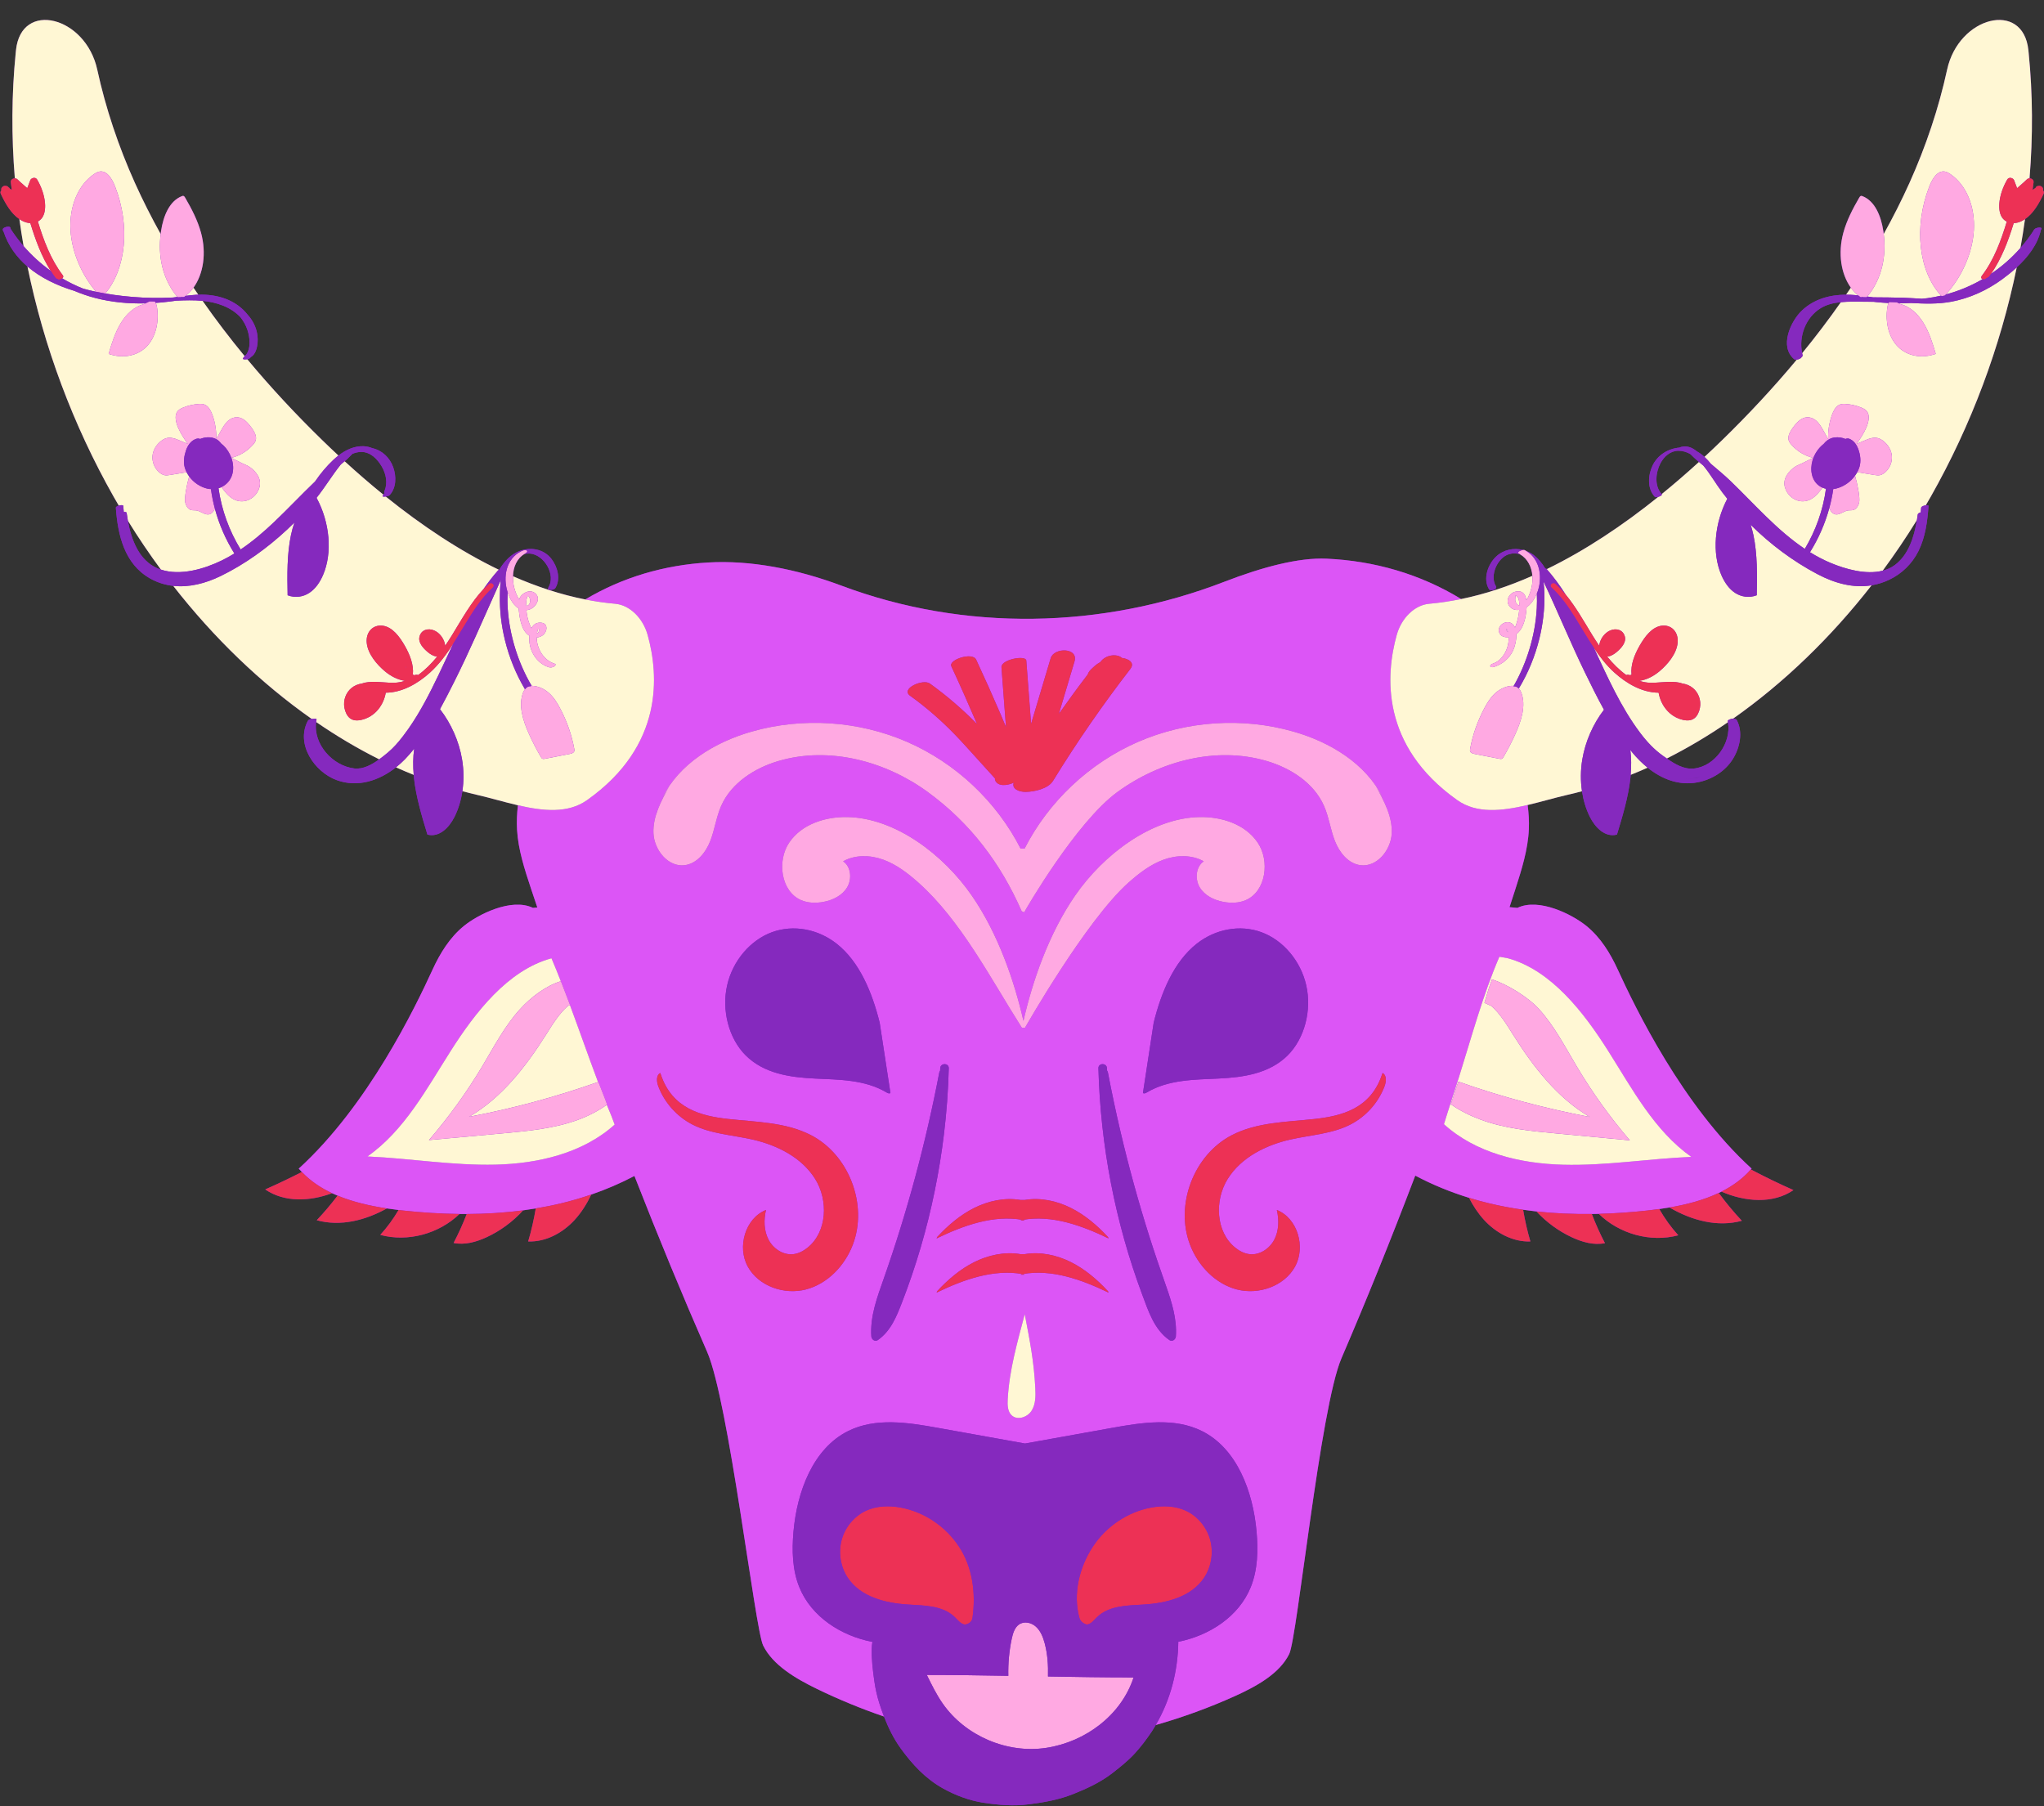
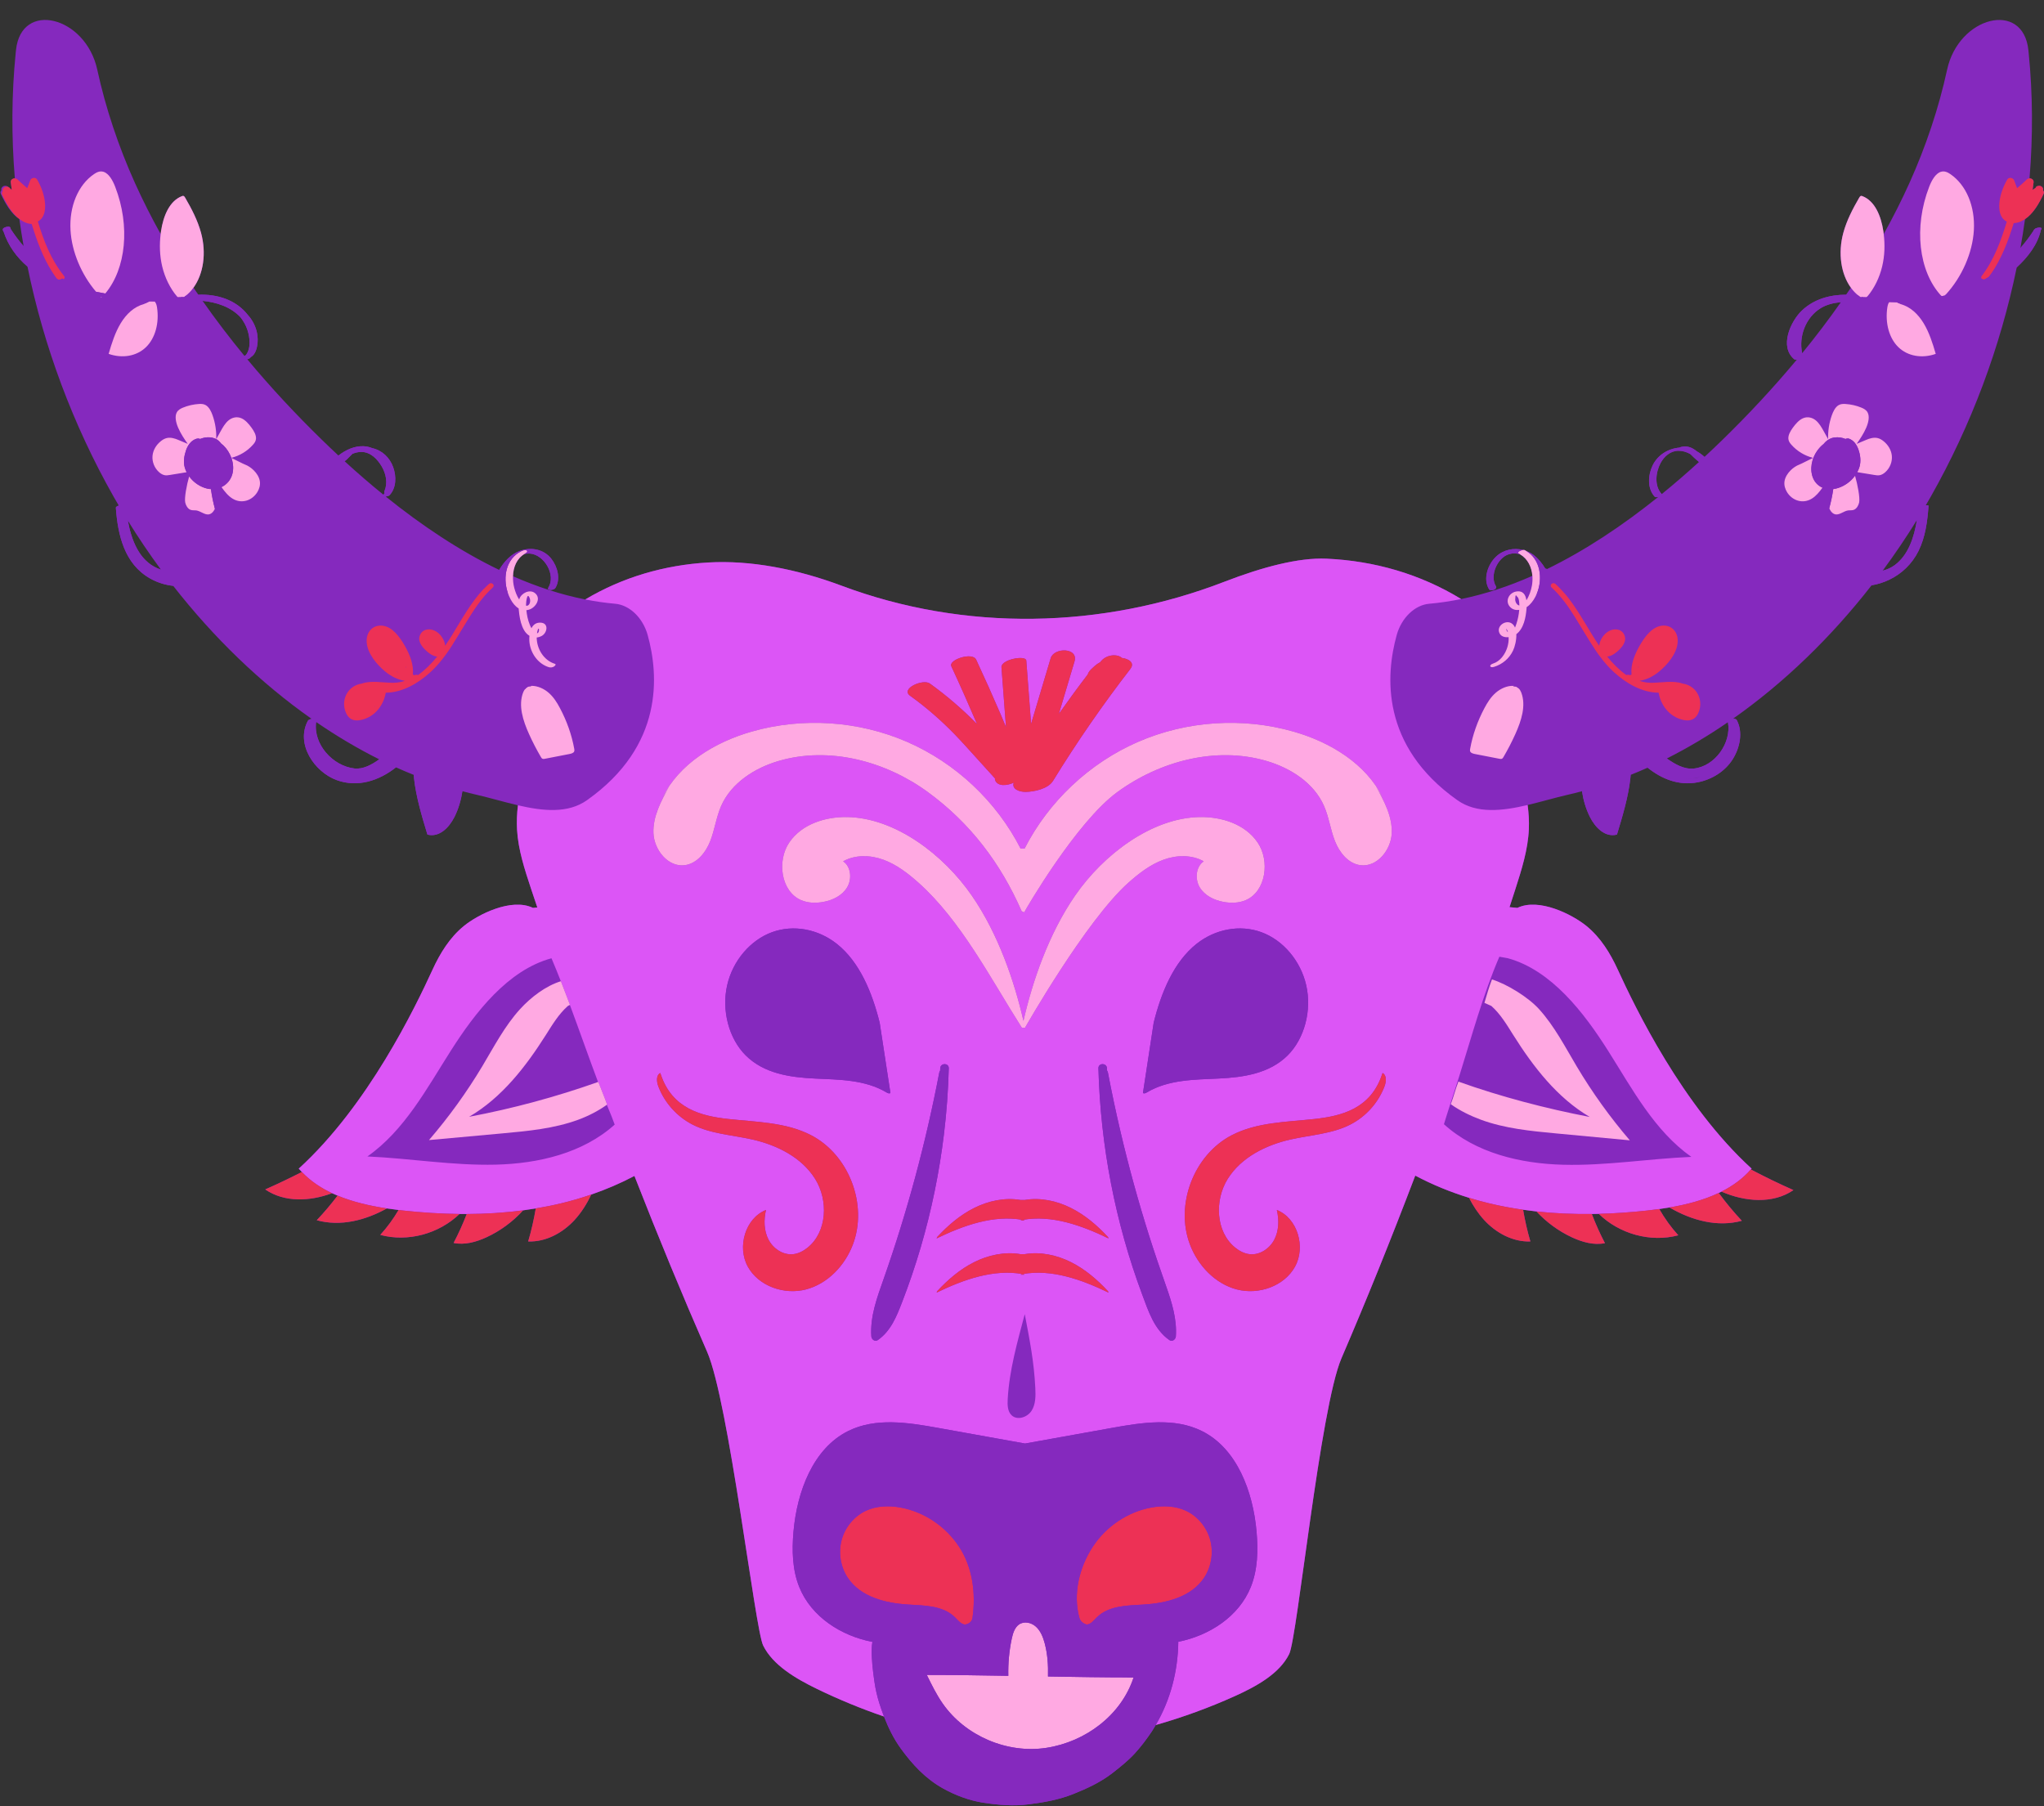
<svg xmlns="http://www.w3.org/2000/svg" height="416.4" preserveAspectRatio="xMidYMid meet" version="1.0" viewBox="-0.1 -4.6 471.2 416.4" width="471.2" zoomAndPan="magnify">
  <rect x="-0.1" y="-4.6" width="471.2" height="416.4" fill="#333333" stroke="none" />
  <g id="change1_1">
    <path d="M471.013,40.066c0.145-0.311,0.047-0.587-0.148-0.791 c0.112-0.371-0.053-0.634-0.271-0.823c-0.307-0.267-0.7-0.278-1.129-0.101 c-0.134,0.055-0.248,0.21-0.306,0.361c-0.037,0.027-0.074,0.054-0.111,0.081 c-0.088,0.062-0.176,0.123-0.264,0.183c-0.104,0.07-0.21,0.135-0.316,0.202 c0.076-0.583,0.153-1.166,0.229-1.75c0.07-0.537-0.428-0.918-0.931-0.91 c0.801-9.709,0.754-19.399-0.198-28.904c-0.023-0.226-0.046-0.453-0.07-0.679 c-1.216-11.516-16.06-7.776-18.731,4.516c-1.934,8.898-4.903,17.728-8.693,26.144 c-1.808,4.015-3.796,7.932-5.923,11.759c-0.026-0.212-0.05-0.425-0.081-0.635 c-0.532-3.579-1.979-7.026-4.857-8.112c-0.109-0.041-0.229-0.078-0.354-0.026 c-0.157,0.066-0.273,0.25-0.372,0.419c-1.5,2.571-2.88,5.258-3.642,8.058 c-1.283,4.716-0.546,9.51,1.736,12.662c-0.365,0.545-0.741,1.082-1.112,1.623 c-3.711,0.003-7.367,0.996-10.154,3.627c-2.631,2.484-5.31,8.369-1.77,11.27 c0.12,0.098,0.33,0.113,0.56,0.083c-5.455,6.551-11.234,12.731-17.171,18.516 c-1.351,1.316-2.719,2.615-4.101,3.896c-0.543-0.499-1.13-0.928-1.757-1.278 c-1.006-0.812-2.075-1.353-3.56-1.033c-0.192,0.041-0.327,0.102-0.436,0.167 c-2.636,0.214-5.054,1.713-6.212,4.132c-1.058,2.212-1.272,5.289,0.499,7.193 c0.133,0.144,0.485,0.119,0.831,0.021c-8.234,6.619-16.874,12.372-25.724,16.675 c-0.014-0.016-0.026-0.032-0.04-0.048c-0.052-0.06-0.164-0.076-0.295-0.074 c-0.751-1.235-1.639-2.364-2.799-3.22c-0.496-0.367-1.043-0.633-1.606-0.847 c-0.115-0.066-0.219-0.142-0.34-0.202c-0.087-0.043-0.219-0.045-0.363-0.031 c-2.161-0.56-4.552-0.069-6.239,1.525c-1.917,1.811-3.085,5.17-1.606,7.56 c0.336,0.543,1.99-0.036,1.579-0.701c-1.52-2.454,0.317-6.607,2.994-7.413 c0.928-0.279,1.782-0.229,2.569,0.037c1.776,1.038,2.667,2.952,2.83,4.953 c-5.419,2.394-10.905,4.22-16.416,5.35c-9.435-5.767-20.01-8.802-31.018-9.302 c-6.437-0.292-14.805,1.93-23.573,5.318c-28.256,10.918-59.857,11.54-88.237,0.914 c-10.428-3.904-21.111-5.917-30.766-5.354c-10.078,0.589-19.711,3.381-28.332,8.522 c-5.59-1.106-11.157-2.938-16.654-5.349c0.061-2.051,0.834-4.052,2.633-5.133 c0.395-0.086,0.806-0.132,1.247-0.102c3.314,0.228,6.094,4.911,4.268,7.86 c-0.45,0.727,1.275,0.633,1.607,0.096c1.291-2.085,0.511-4.896-0.899-6.725 c-1.743-2.26-4.746-2.81-7.34-1.822c-2.099,0.8-3.553,2.466-4.689,4.336 c-0.013,0.005-0.026,0.01-0.038,0.015c-8.995-4.333-17.775-10.174-26.136-16.903 c0.363-0.048,0.752-0.158,0.886-0.303c1.595-1.716,1.591-4.374,0.836-6.473 c-0.793-2.206-2.554-3.881-4.821-4.382c-0.619-0.249-1.271-0.411-1.955-0.441 c-2.18-0.095-4.157,0.845-5.841,2.149c-1.269-1.181-2.524-2.377-3.766-3.587 C68.184,91.021,62.375,84.806,56.894,78.216c0.222-0.041,0.422-0.108,0.526-0.194 c0.125-0.102,0.231-0.215,0.341-0.325c1.049-0.63,1.422-2.091,1.523-3.36 c0.156-1.95-0.449-3.9-1.571-5.488c-0.21-0.297-0.439-0.572-0.676-0.837 c-2.743-3.532-7.102-4.836-11.417-4.668c-0.372-0.542-0.748-1.08-1.114-1.626 c2.282-3.152,3.019-7.946,1.736-12.662c-0.762-2.8-2.142-5.487-3.642-8.058 c-0.099-0.169-0.214-0.353-0.372-0.419c-0.125-0.052-0.245-0.015-0.354,0.026 c-2.878,1.087-4.325,4.533-4.857,8.112c-0.031,0.21-0.055,0.423-0.081,0.635 c-2.127-3.827-4.115-7.744-5.923-11.759c-3.79-8.416-6.759-17.246-8.693-26.144 C19.648-0.842,4.804-4.582,3.588,6.934C3.564,7.16,3.54,7.387,3.518,7.613 c-0.952,9.505-0.999,19.195-0.198,28.904c-0.503-0.008-1.001,0.372-0.931,0.91 c0.076,0.584,0.153,1.167,0.229,1.75c-0.105-0.067-0.211-0.131-0.316-0.202 c-0.046-0.031-0.091-0.063-0.136-0.094c-0.008-0.016-0.018-0.031-0.026-0.046 c-0.063-0.119-0.162-0.191-0.273-0.243c-0.064-0.106-0.149-0.201-0.246-0.241 c-0.429-0.177-0.822-0.166-1.129,0.101c-0.219,0.19-0.383,0.452-0.271,0.823 c-0.196,0.204-0.293,0.481-0.148,0.791c1.041,2.232,2.383,4.574,4.29,5.847 c0.289,2.081,0.617,4.159,0.982,6.235c-1.069-1.234-2.059-2.537-2.951-3.909 c-0.042-0.128-0.088-0.253-0.127-0.382c-0.143-0.482-1.849-0.012-1.709,0.458 c0.004,0.012,0.009,0.024,0.013,0.036c-0.024,0.074-0.025,0.151,0.024,0.228 c0.038,0.06,0.08,0.117,0.118,0.177c1.081,3.304,3.039,5.964,5.517,8.087 c3.758,18.432,10.493,36.507,19.864,53.064c0.389,0.688,0.791,1.369,1.19,2.051 c-0.369,0.108-0.694,0.293-0.677,0.522c0.464,6.264,1.967,12.897,7.846,16.246 c1.733,0.987,3.542,1.531,5.375,1.735c9.322,11.938,20.151,22.416,31.931,30.682 c-0.372,0.041-0.763,0.191-0.891,0.433c-2.866,5.38,1.534,11.798,6.654,13.669 c4.862,1.777,9.802,0.112,13.659-2.943c1.356,0.613,2.722,1.185,4.093,1.736 c0.02,0.232,0.033,0.465,0.058,0.697c0.485,4.427,1.802,8.78,3.102,13.067 c2.701,0.71,4.979-1.563,6.244-4.091c0.895-1.79,1.497-3.797,1.812-5.906 c1.087,0.292,2.177,0.566,3.27,0.816c3.06,0.702,6.311,1.68,9.54,2.429 c-0.228,1.865-0.316,3.748-0.205,5.66c0.267,4.578,1.753,9.149,3.223,13.573 c0.483,1.452,0.966,2.885,1.449,4.324l-1.011,0.092c-4.953-2.391-12.667,1.517-15.935,4.185 s-5.486,6.308-7.197,10.034c-4.029,8.774-14.866,31.326-30.857,45.897 c0.229,0.268,0.475,0.518,0.716,0.771c-2.774,1.42-5.586,2.766-8.439,4.02 c4.421,3.038,10.291,2.774,15.4,0.868c0.421,0.197,0.85,0.381,1.283,0.561 c-1.498,1.975-3.1,3.872-4.804,5.672c5.427,1.497,11.156,0.057,16.157-2.72 c0.902,0.136,1.804,0.257,2.703,0.364c-1.212,2.047-2.613,3.983-4.218,5.74 c6.361,1.718,13.533-0.265,18.256-4.82c0.558,0.006,1.117,0.008,1.675,0.006 c-0.885,2.278-1.886,4.511-3.028,6.672c2.556,0.523,5.213-0.22,7.583-1.312 c3.197-1.473,6.079-3.609,8.452-6.208c0.97-0.129,1.938-0.278,2.904-0.438 c-0.433,2.567-1.005,5.112-1.747,7.607c4.057,0.158,7.964-1.965,10.706-4.959 c1.586-1.731,2.821-3.732,3.842-5.85c3.423-1.177,6.76-2.608,9.947-4.29 c5.549,14.205,11.135,27.713,16.753,40.542c5.007,11.433,11.03,63.899,12.925,67.722 c2.243,4.526,7.456,7.597,12.462,10.028c4.99,2.423,10.139,4.534,15.393,6.339 c1.007,2.603,2.258,5.145,3.866,7.361c2.683,3.698,5.697,6.95,9.692,9.183 c2.907,1.625,6.116,2.83,9.394,3.328c3.511,0.533,6.89,0.814,10.419,0.363 c3.523-0.45,6.949-1.047,10.27-2.377c3.199-1.281,6.321-2.718,9.067-4.865 c1.767-1.382,3.512-2.763,5.044-4.421c1.474-1.596,2.801-3.377,4.016-5.184 c0.309-0.459,0.579-0.952,0.864-1.432c6.24-1.782,12.35-4.004,18.246-6.665 c5.056-2.282,10.321-5.209,12.533-9.711c1.87-3.805,7.118-56.729,12.053-68.2 c5.706-13.265,11.376-27.286,17.004-42.087c3.942,2.093,8.116,3.8,12.398,5.118 c0.94,1.83,2.06,3.554,3.445,5.074c2.735,3,6.636,5.134,10.694,4.986 c-0.706-2.399-1.254-4.842-1.676-7.306c1.024,0.147,2.051,0.28,3.079,0.392 c2.322,2.492,5.118,4.545,8.209,5.978c2.367,1.098,5.022,1.848,7.579,1.331 c-1.144-2.179-2.145-4.43-3.028-6.727c0.54-0.007,1.079-0.015,1.618-0.029 c4.71,4.619,11.919,6.652,18.318,4.941c-1.679-1.847-3.14-3.887-4.384-6.051 c0.786-0.109,1.572-0.227,2.357-0.361c5.116,2.985,11.054,4.601,16.678,3.065 c-1.906-2.023-3.679-4.169-5.323-6.41c0.212-0.1,0.418-0.209,0.626-0.314 c5.361,2.339,11.816,2.918,16.593-0.347c-3.327-1.473-6.601-3.063-9.818-4.76 c0.056-0.064,0.119-0.122,0.174-0.188c-15.991-14.571-26.828-37.123-30.857-45.897 c-1.711-3.726-3.928-7.367-7.197-10.034s-10.982-6.576-15.935-4.185l-1.818-0.165 c0.447-1.376,0.895-2.743,1.341-4.13c1.453-4.513,2.92-9.179,3.117-13.852 c0.079-1.881-0.036-3.733-0.285-5.567c3.139-0.74,6.293-1.682,9.267-2.365 c1.093-0.251,2.183-0.525,3.27-0.816c0.315,2.108,0.916,4.115,1.812,5.906 c1.264,2.528,3.542,4.8,6.244,4.091c1.3-4.287,2.617-8.64,3.102-13.067 c0.025-0.232,0.038-0.465,0.058-0.697c1.311-0.527,2.619-1.074,3.917-1.657 c3.246,2.61,7.173,4.198,11.519,3.371c3.279-0.625,6.34-2.52,8.122-5.377 c1.615-2.589,2.395-6.169,0.898-8.979c-0.075-0.141-0.221-0.217-0.391-0.255 c-0.059-0.073-0.223-0.094-0.437-0.076c11.778-8.283,22.602-18.778,31.916-30.731 c1.342-0.222,2.683-0.628,4.014-1.257c2.952-1.396,5.331-3.714,6.786-6.638 c1.605-3.226,2.06-6.866,2.323-10.417c0.01-0.132-0.293-0.165-0.644-0.122 c0.388-0.663,0.779-1.325,1.157-1.994c9.337-16.497,16.056-34.501,19.821-52.863 c2.586-2.388,4.833-5.284,5.563-8.634c0.035-0.054,0.073-0.105,0.107-0.159 c0.391-0.615-1.303-0.42-1.578,0.013c-0.007,0.011-0.014,0.021-0.021,0.031 c-0.106,0.085-0.193,0.179-0.217,0.291c-0.004,0.017-0.009,0.033-0.013,0.049 c-0.906,1.386-1.903,2.7-2.986,3.934c0.395-2.216,0.747-4.435,1.055-6.656 C468.63,44.64,469.972,42.298,471.013,40.066z M36.214,126.424 c-4.287-1.834-6.048-6.61-6.84-10.988c2.39,3.869,4.935,7.633,7.618,11.278 C36.73,126.627,36.469,126.534,36.214,126.424z M56.28,77.48c-3.375-4.094-6.614-8.336-9.683-12.722 c1.625,0.161,3.223,0.494,4.771,1.12c1.487,0.602,2.878,1.488,3.966,2.654 c0.694,0.878,1.254,1.858,1.607,2.923c0.584,1.761,0.856,4.249-0.365,5.818 C56.449,77.333,56.35,77.403,56.28,77.48z M80.601,174.756c-0.007-0.001-0.014-0.004-0.021-0.005 c0.015-0.002,0.029-0.006,0.043-0.008C80.615,174.748,80.608,174.752,80.601,174.756z M81.604,172.56 c-5.006-0.576-9.526-5.567-8.827-10.71c4.713,3.241,9.573,6.125,14.546,8.607 C85.59,171.71,83.575,172.787,81.604,172.56z M88.296,109.458c-3.043-2.467-6.029-5.05-8.948-7.72 c0.173-0.146,0.353-0.286,0.522-0.436c0.348-0.31,0.791-0.829,1.274-1.28 c0.624-0.252,1.279-0.419,1.974-0.433c2.152-0.045,3.784,1.625,4.794,3.364 c0.988,1.702,1.41,3.791,0.628,5.651c-0.087,0.208-0.058,0.366,0.028,0.486 C88.485,109.217,88.394,109.339,88.296,109.458z M382.968,109.307 c-1.752-1.885-1.393-5.035-0.266-7.149c0.815-1.529,2.273-2.819,4.083-2.84 c1-0.012,1.941,0.286,2.793,0.763c0.313,0.29,0.591,0.58,0.787,0.765 c0.388,0.367,0.793,0.71,1.199,1.051c-2.807,2.561-5.674,5.041-8.594,7.415 C382.968,109.311,382.969,109.309,382.968,109.307z M391.656,174.611 c-0.934,0.224-1.898,0.33-2.865,0.273c-0.075-0.004-0.146-0.019-0.221-0.025 c0.037-0.013,0.071-0.026,0.106-0.039c0.035,0.031,0.102,0.054,0.238,0.059 c0.749,0.029,1.498-0.061,2.234-0.218c0.172-0.024,0.344-0.059,0.515-0.091 C391.66,174.584,391.651,174.6,391.656,174.611z M392.101,173.845c-0,0-0,0-0.001,0 c0.001-0,0.001-0,0.002-0C392.102,173.844,392.101,173.844,392.101,173.845z M390.379,172.574c-2.307,0.232-4.373-1.024-6.233-2.311c4.817-2.427,9.526-5.229,14.097-8.368 C399.094,166.646,395.246,172.084,390.379,172.574z M421.923,64.5 c0.002-0,0.003-0,0.005-0.001c-0.002,0-0.003,0.001-0.005,0.001 C421.923,64.5,421.923,64.5,421.923,64.5z M415.347,76.831c-0.824-3.882,0.811-8.244,4.243-10.367 c1.412-0.873,3.038-1.244,4.688-1.403C421.436,69.107,418.452,73.034,415.347,76.831z M436.69,125.682 c-0.841,0.619-1.784,1.028-2.784,1.287c2.787-3.77,5.424-7.67,7.896-11.681 C441.177,119.13,439.894,123.322,436.69,125.682z" fill="#8529be" />
  </g>
  <g>
    <g>
      <g id="change2_1">
        <path d="M372.836,218.919c-1.711-3.726-3.928-7.367-7.197-10.034s-10.982-6.576-15.935-4.185 l-1.818-0.165c0.447-1.376,0.895-2.743,1.341-4.13c1.453-4.513,2.92-9.179,3.117-13.852 c0.079-1.881-0.036-3.733-0.285-5.567c-5.888,1.388-11.721,2.055-16.204-1.118 c-17.744-12.561-16.523-28.89-13.971-38.078c1.094-3.939,4.153-6.91,7.481-7.2 c2.461-0.214,4.92-0.587,7.375-1.091c-9.435-5.767-20.01-8.802-31.018-9.302 c-6.437-0.292-14.805,1.93-23.573,5.318c-28.256,10.918-59.857,11.54-88.237,0.914 c-10.428-3.904-21.111-5.917-30.766-5.354c-10.078,0.589-19.711,3.381-28.332,8.522 c2.3,0.455,4.603,0.791,6.907,0.992c3.329,0.29,6.388,3.261,7.481,7.2 c2.551,9.188,3.773,25.517-13.971,38.078c-4.413,3.124-10.136,2.527-15.931,1.183 c-0.228,1.865-0.316,3.748-0.205,5.66c0.267,4.578,1.753,9.149,3.223,13.573 c0.483,1.452,0.966,2.885,1.449,4.324l-1.011,0.092c-4.953-2.391-12.667,1.517-15.935,4.185 s-5.486,6.308-7.197,10.034c-4.029,8.774-14.866,31.326-30.857,45.897 c0.229,0.268,0.475,0.518,0.716,0.771c1.963,2.059,4.332,3.655,6.961,4.888 c0.421,0.197,0.85,0.381,1.283,0.561c3.527,1.464,7.431,2.361,11.352,2.952 c0.902,0.136,1.804,0.257,2.703,0.364c0.385,0.046,0.77,0.093,1.153,0.134 c4.263,0.46,8.57,0.739,12.885,0.785c0.558,0.006,1.117,0.008,1.675,0.006 c4.345-0.016,8.693-0.276,13.007-0.848c0.97-0.129,1.938-0.278,2.904-0.438 c1.994-0.331,3.979-0.725,5.951-1.201c2.308-0.557,4.597-1.226,6.851-2 c3.423-1.177,6.76-2.608,9.947-4.29c5.549,14.205,11.135,27.713,16.753,40.542 c5.007,11.433,11.03,63.899,12.925,67.722c2.243,4.526,7.456,7.597,12.462,10.028 c4.99,2.423,10.139,4.534,15.393,6.339c-0.393-1.017-0.753-2.043-1.076-3.063 c-0.524-1.654-0.902-3.351-1.146-5.073c-0.359-2.533-0.666-5.028-0.602-7.588 c0.013-0.509,0.07-1.001,0.15-1.483c-7.146-1.375-14.097-5.753-16.87-12.669 c-1.596-3.98-1.7-8.432-1.325-12.722c0.809-9.255,4.505-19.206,12.622-23.233 c6.321-3.137,13.762-1.963,20.672-0.721c6.695,1.203,13.39,2.406,20.085,3.609 c6.695-1.203,13.39-2.406,20.085-3.609c6.91-1.242,14.351-2.416,20.672,0.721 c8.117,4.028,11.813,13.978,12.622,23.233c0.375,4.29,0.271,8.742-1.325,12.722 c-2.754,6.868-9.626,11.231-16.718,12.638c-0.038,3.331-0.496,6.716-1.342,9.903 c-0.854,3.215-2.164,6.417-3.87,9.291c6.24-1.782,12.35-4.004,18.246-6.665 c5.056-2.282,10.321-5.209,12.533-9.711c1.87-3.805,7.118-56.729,12.053-68.2 c5.706-13.265,11.376-27.286,17.004-42.087c3.942,2.093,8.116,3.8,12.398,5.118 c1.505,0.464,3.023,0.881,4.55,1.249c2.617,0.632,5.258,1.124,7.913,1.504 c1.024,0.147,2.051,0.28,3.079,0.392c4.238,0.463,8.503,0.636,12.76,0.583 c0.54-0.007,1.079-0.015,1.618-0.029c3.702-0.097,7.394-0.359,11.053-0.754 c0.956-0.103,1.918-0.223,2.881-0.357c0.786-0.109,1.572-0.227,2.357-0.361 c3.972-0.677,7.884-1.7,11.355-3.344c0.212-0.1,0.418-0.209,0.626-0.314 c2.578-1.299,4.892-2.96,6.775-5.107c0.056-0.064,0.119-0.122,0.174-0.188 C387.702,250.245,376.865,227.693,372.836,218.919z M114.164,263.896 c-9.877,0.237-19.695-1.449-29.564-1.887c8.53-5.991,13.631-15.578,19.225-24.374 c5.594-8.796,13.146-18.597,23.208-21.317c0.739,1.73,1.453,3.501,2.157,5.291 c0.004-0.001,0.008-0.003,0.012-0.004c0.629,1.65,1.386,3.604,2.096,5.449 c-0.004,0.004-0.018,0.01-0.025,0.015c2.188,5.882,4.291,11.909,6.491,17.772 c0.026-0.009,0.052-0.018,0.078-0.027c0.532,1.365,1.047,2.686,1.552,3.979 c0.156,0.418,0.312,0.843,0.468,1.26c-0.023,0.016-0.047,0.03-0.07,0.047 c0.345,0.868,0.703,1.713,1.056,2.567c0.251,0.667,0.503,1.334,0.755,1.998 C134.275,261.254,124.019,263.659,114.164,263.896z M214.249,152.975 c3.911,2.805,7.518,5.93,10.884,9.34c-1.909-4.466-3.873-8.907-5.923-13.31 c-0.709-1.523,4.877-3.352,5.723-1.534c1.932,4.15,3.804,8.326,5.611,12.532 c0.43,1.001,0.844,2.009,1.267,3.013c-0.348-4.6-0.696-9.199-1.043-13.799 c-0.135-1.781,5.623-2.855,5.723-1.534c0.368,4.866,0.736,9.732,1.104,14.598 c0.217-0.725,0.433-1.451,0.65-2.176c1.289-4.319,2.578-8.637,3.867-12.956 c0.759-2.542,6.455-2.486,5.494,0.735c-1.202,4.028-2.405,8.056-3.607,12.084 c2.165-3.07,4.383-6.102,6.665-9.088c0.133-0.546,0.61-1.037,0.977-1.374 c0.208-0.191,0.417-0.383,0.625-0.574c0.359-0.33,0.781-0.611,1.238-0.853 c0.103-0.118,0.202-0.239,0.306-0.357c0.894-1.01,2.415-1.456,3.716-1.16 c0.356,0.081,0.728,0.269,1.026,0.526c1.304,0.134,3.104,1.003,1.925,2.528 c-6.398,8.275-12.347,16.887-17.823,25.799c-1.139,1.854-4.366,2.52-6.312,2.545 c-1.413,0.018-3.266-0.629-2.743-2.119c-1.512,0.69-3.715,0.943-4.3-0.596 c-0.048-0.126-0.046-0.256-0.023-0.385c-0.073-0.08-0.145-0.16-0.218-0.24 c-0.181-0.2-0.362-0.4-0.543-0.6c-0.408-0.45-0.815-0.9-1.223-1.35 c-0.86-0.95-1.721-1.9-2.581-2.85c-1.585-1.75-3.158-3.515-4.804-5.209 c-3.132-3.222-6.544-6.191-10.196-8.81C207.414,154.156,212.684,151.853,214.249,152.975z M196.499,282.353c-1.844,4.831-5.797,9.005-10.8,10.313c-5.003,1.307-10.913-0.731-13.411-5.258 s-0.608-11.144,4.192-13.065c-0.522,2.279-0.491,4.769,0.589,6.842 c1.08,2.073,3.36,3.608,5.684,3.353c1.22-0.134,2.352-0.729,3.308-1.498 c4.542-3.651,4.833-10.949,1.733-15.884c-3.1-4.935-8.744-7.761-14.427-9.051 c-4.653-1.056-9.589-1.28-13.835-3.455c-3.574-1.832-6.432-5.022-7.86-8.775 c-0.407-1.07-0.567-2.548,0.43-3.111l0.112,0.284c2.607,7.896,9.212,9.638,15.666,10.331 c6.453,0.693,13.215,0.738,18.981,3.718C195.622,261.624,200.016,273.139,196.499,282.353z M287.126,202.896c-1.629,0.711-3.474,0.743-5.213,0.415c-2.135-0.403-4.287-1.436-5.435-3.344 c-1.147-1.907-0.901-4.786,0.923-6.004c-2.813-1.568-6.29-1.465-9.301-0.36 c-3.011,1.105-5.629,3.119-8.051,5.275c-9.828,8.749-23.861,33.466-23.861,33.466h-0.707 c-7.13-11.206-14.033-24.718-23.861-33.466c-2.422-2.156-5.04-4.17-8.051-5.275 c-3.011-1.105-6.488-1.208-9.301,0.36c1.824,1.218,2.07,4.097,0.923,6.004 c-1.147,1.907-3.3,2.941-5.435,3.344c-1.739,0.328-3.584,0.296-5.213-0.415 c-4.619-2.017-5.578-9.047-2.685-13.286c2.892-4.239,8.287-5.921,13.299-5.85 c11.144,0.159,22.284,8.708,28.765,18.096c6.119,8.863,9.836,19.805,11.913,28.893 c2.077-9.088,5.794-20.031,11.913-28.893c6.481-9.387,17.621-17.936,28.765-18.096 c5.012-0.072,10.407,1.611,13.299,5.85C292.704,193.849,291.745,200.879,287.126,202.896z M301.032,222.584c1.289,5.722-0.369,12.224-4.285,16.123c-4.238,4.22-10.27,5.064-15.908,5.336 c-5.638,0.272-11.54,0.229-16.539,3.192c-0.288,0.171-0.65,0.349-0.918,0.139l2.478-16.221 c1.744-6.995,4.645-14.029,9.91-18.186c4.278-3.378,9.95-4.471,14.913-2.662 C295.647,212.116,299.743,216.862,301.032,222.584z M192.782,212.968 c5.265,4.157,8.166,11.191,9.91,18.186l2.478,16.221c-0.268,0.21-0.629,0.032-0.918-0.139 c-5-2.963-10.902-2.921-16.539-3.192c-5.638-0.272-11.67-1.116-15.908-5.336 c-3.916-3.899-5.573-10.401-4.285-16.123c1.288-5.722,5.385-10.469,10.348-12.278 C182.832,208.497,188.504,209.59,192.782,212.968z M207.861,295.593 c-1.273,3.288-2.602,6.668-5.608,8.75c-0.661,0.458-1.44-0.167-1.486-0.853 c-0.31-4.644,1.348-9.011,2.861-13.315c5.451-15.503,9.723-31.41,12.806-47.551 c0.034-0.175,0.105-0.308,0.194-0.416c0.005-0.176,0.015-0.351,0.019-0.527 c0.034-1.271,2.009-1.271,1.975,0c-0.136,5.068-0.5,10.128-1.111,15.161 c-1.073,8.838-2.856,17.584-5.364,26.127C210.895,287.234,209.465,291.447,207.861,295.593z M237.716,320.62c-0.959,1.518-3.28,2.297-4.594,1.072c-0.965-0.899-0.988-2.396-0.916-3.713 c0.368-6.728,2.208-13.101,3.929-19.616c1.147,6.048,2.128,10.877,2.431,17.026 C238.655,317.182,238.676,319.101,237.716,320.62z M235.634,289.119 c0.102,0.018,0.205,0.029,0.307,0.049c0.058,0.011,0.132,0.043,0.124,0.102h-0.863 c-0.007-0.059,0.066-0.09,0.124-0.102C235.43,289.149,235.532,289.138,235.634,289.119 c-6.747-1.2-13.619,1.286-19.808,4.267l0.102-0.295c2.481-2.679,5.301-5.099,8.568-6.73 c3.267-1.632,7.015-2.439,10.617-1.837h1.041c3.602-0.602,7.35,0.205,10.617,1.837 c3.267,1.632,6.086,4.051,8.568,6.73l0.102,0.295C249.253,290.405,242.381,287.92,235.634,289.119z M235.634,276.63c0.102,0.018,0.205,0.029,0.307,0.049c0.058,0.011,0.132,0.043,0.124,0.102 h-0.863c-0.007-0.059,0.066-0.09,0.124-0.102C235.43,276.659,235.532,276.648,235.634,276.63 c-6.747-1.2-13.619,1.286-19.808,4.267l0.102-0.295c2.481-2.679,5.301-5.099,8.568-6.73 c3.267-1.632,7.015-2.439,10.617-1.837h1.041c3.602-0.602,7.35,0.205,10.617,1.837 c3.267,1.632,6.086,4.051,8.568,6.73l0.102,0.295C249.253,277.916,242.381,275.43,235.634,276.63 z M270.969,303.49c-0.046,0.686-0.825,1.31-1.486,0.853c-3.498-2.423-4.849-6.688-6.273-10.499 c-6.228-16.675-9.619-34.373-10.096-52.163c-0.034-1.274,1.941-1.269,1.975,0 c0.005,0.176,0.015,0.352,0.02,0.528c0.088,0.108,0.16,0.24,0.193,0.415 c0.887,4.645,1.868,9.272,2.952,13.875c1.874,7.958,4.044,15.845,6.506,23.641 c1.253,3.969,2.601,7.905,3.982,11.832C270.05,295.687,271.235,299.503,270.969,303.49z M319.06,245.875c-1.429,3.754-4.286,6.943-7.86,8.775c-4.246,2.176-9.183,2.399-13.835,3.455 c-5.683,1.29-11.327,4.116-14.427,9.051c-3.1,4.935-2.809,12.233,1.733,15.884 c0.956,0.769,2.088,1.364,3.308,1.498c2.324,0.254,4.604-1.28,5.684-3.353 c1.08-2.073,1.111-4.564,0.589-6.842c4.8,1.921,6.689,8.537,4.192,13.065 s-8.408,6.565-13.411,5.258c-5.003-1.307-8.956-5.482-10.8-10.313 c-3.517-9.214,0.877-20.729,9.639-25.256c5.766-2.98,12.528-3.025,18.981-3.718 c6.453-0.693,13.058-2.434,15.666-10.331l0.112-0.284 C319.627,243.327,319.468,244.805,319.06,245.875z M313.495,194.855 c-2.797-0.377-4.823-2.925-5.852-5.554c-1.03-2.628-1.378-5.494-2.509-8.08 c-2.338-5.345-7.756-8.796-13.36-10.42c-11.624-3.369-24.534,0.069-34.306,7.209 c-9.466,6.917-21.147,27.056-21.456,27.722l-0.588-0.261c-4.859-11.084-11.849-20.321-21.621-27.461 c-9.772-7.14-22.682-10.578-34.306-7.209c-5.604,1.624-11.022,5.074-13.36,10.42 c-1.131,2.586-1.479,5.452-2.509,8.08c-1.03,2.628-3.055,5.177-5.852,5.554 c-3.836,0.516-7.065-3.483-7.237-7.349c-0.172-3.866,1.772-7.474,3.658-10.853l-1.641,2.714 c3.902-7.903,12.141-12.88,20.616-15.303c11.743-3.357,24.642-2.506,35.841,2.366 c11.199,4.872,20.617,13.728,26.166,24.608h0.913c5.55-10.879,14.967-19.736,26.166-24.608 c11.199-4.872,24.099-5.724,35.841-2.366c8.474,2.423,16.714,7.4,20.616,15.303l-1.641-2.714 c1.886,3.379,3.829,6.987,3.658,10.853C320.56,191.372,317.33,195.371,313.495,194.855z M360.232,263.917c-9.876-0.262-20.151-2.702-27.464-9.345c1.254-4.09,2.429-7.546,3.548-11.122 c2.951-9.43,5.435-18.66,9.232-27.49l1.937,0.345c10.055,2.746,17.582,12.567,23.154,21.377 s10.648,18.41,19.163,24.423C379.93,262.518,370.108,264.179,360.232,263.917z" fill="#dc55f6" />
      </g>
    </g>
    <g>
      <g id="change3_1">
-         <path d="M125.741,233.987c1.495-2.362,2.955-4.806,5.05-6.658 c0.063-0.056,0.385-0.195,0.483-0.261c2.188,5.882,4.291,11.909,6.491,17.772 c-9.683,3.431-19.629,6.12-29.724,8.023C115.564,248.474,121.082,241.348,125.741,233.987z M139.791,250.099c-2.036,1.446-4.303,2.604-6.639,3.459c-5.558,2.033-11.529,2.588-17.423,3.127 c-5.646,0.516-11.292,1.031-16.938,1.547c4.571-5.306,8.686-11.005,12.284-17.013 c2.711-4.528,5.164-9.278,8.716-13.18c2.499-2.745,5.897-5.339,9.399-6.429 c-0.704-1.79-1.419-3.561-2.157-5.291c-10.062,2.72-17.614,12.522-23.208,21.317 c-5.594,8.796-10.695,18.383-19.225,24.374c9.87,0.438,19.688,2.124,29.564,1.887 c9.855-0.236,20.111-2.641,27.438-9.232c-0.252-0.664-0.503-1.331-0.755-1.998 C140.494,251.812,140.136,250.966,139.791,250.099z M389.801,262.106 c-9.871,0.413-19.693,2.073-29.569,1.811c-9.876-0.262-20.151-2.702-27.464-9.345 c1.254-4.09,2.429-7.546,3.548-11.122c2.951-9.43,5.435-18.66,9.232-27.49l1.937,0.345 c10.055,2.746,17.582,12.567,23.154,21.377S381.287,256.093,389.801,262.106z M375.62,258.292 c-4.558-5.318-8.658-11.027-12.241-17.045c-2.7-4.535-5.14-9.291-8.683-13.202 c-2.495-2.754-7.352-5.752-10.855-6.849c-0.633,1.648-1.195,3.515-1.735,5.403 c0.069,0.059,1.526,0.65,1.593,0.71c2.09,1.857,3.544,4.305,5.033,6.671 c4.64,7.372,10.14,14.513,17.653,18.921c-10.117-1.933-20.581-4.679-30.28-8.148 c-0.707,1.802-1.107,3.536-1.763,5.204c2.054,1.48,4.562,2.701,6.93,3.574 c5.553,2.047,11.523,2.618,17.415,3.171C364.33,257.232,369.975,257.762,375.62,258.292z M123.795,140.866c-0.044,0.175-0.077,0.351-0.104,0.529 C124.442,141.301,124.155,139.421,123.795,140.866z M6.186,38.78c0.062-0.163,0.124-0.326,0.186-0.488 c0.171-0.45,0.343-0.9,0.514-1.35c0.188-0.493,1.169-0.849,1.585-0.132 c0.985,1.698,1.669,3.648,1.808,5.468c0.105,1.379-0.107,2.749-0.893,3.601 c-0.223,0.242-0.48,0.434-0.759,0.585c1.346,4.378,2.951,8.727,5.754,12.4 c0.203,0.266,0.101,0.527-0.131,0.717c1.559,0.917,3.178,1.708,4.848,2.368 c0.975,0.27,1.958,0.509,2.95,0.715c-3.383-3.968-5.609-9.231-5.894-14.186 c-0.316-5.49,1.744-10.422,5.404-12.93c0.631-0.433,1.377-0.803,2.212-0.535 c1.263,0.404,2.133,2.028,2.687,3.459C29.947,47.498,28.961,57.352,24.166,63.065 c1.385,0.234,2.773,0.424,4.153,0.579c2.981,0.335,5.981,0.481,8.98,0.429 c0.833-0.015,1.665-0.049,2.497-0.087c0.334-0.045,0.667-0.09,1.001-0.137 c-1.695-1.954-2.888-4.464-3.495-6.982c-0.617-2.559-0.661-5.115-0.367-7.515 c-2.127-3.827-4.115-7.744-5.923-11.759c-3.79-8.416-6.759-17.246-8.693-26.144 C19.648-0.842,4.804-4.582,3.588,6.934C3.564,7.16,3.54,7.387,3.518,7.613 c-0.952,9.505-0.999,19.195-0.198,28.904c0.214,0.003,0.428,0.069,0.6,0.235 c0.495,0.474,0.998,0.933,1.512,1.372C5.668,38.325,5.923,38.562,6.186,38.78z M93.577,149.429 c-0.018-0.114-0.045-0.228-0.068-0.343c-0.015,0.023-0.032,0.043-0.049,0.065 C93.505,149.241,93.539,149.336,93.577,149.429z M86.397,158.018 c-0.052,0.065-0.108,0.125-0.163,0.187c-0.016,0.054-0.042,0.101-0.061,0.153 C86.253,158.25,86.324,158.133,86.397,158.018z M45.62,63.344c-0.372-0.542-0.748-1.08-1.114-1.626 c-0.522,0.721-1.124,1.352-1.803,1.88c0.802-0.1,1.605-0.19,2.412-0.243 C45.283,63.343,45.451,63.351,45.62,63.344z M11.584,57.836c-2.146-3.374-3.523-7.184-4.694-11.002 c-0.303-0.015-0.613-0.064-0.927-0.152c-0.579-0.162-1.105-0.439-1.601-0.77 c0.289,2.081,0.617,4.159,0.982,6.235C7.192,54.28,9.287,56.192,11.584,57.836z M91.304,150.234 c0.158,0.09,0.316,0.179,0.477,0.258c-0.003-0.002-0.006-0.005-0.01-0.007 c-0.133-0.085-0.264-0.173-0.396-0.26C91.351,150.227,91.33,150.233,91.304,150.234z M122.031,133.367c-0.615-1.717-0.869,0.894-0.862,1.413c0.001,0.089,0.011,0.181,0.014,0.271 C121.927,135.17,122.301,134.12,122.031,133.367z M93.249,170.438 c-0.644,0.664-1.339,1.286-2.068,1.863c1.356,0.613,2.722,1.185,4.093,1.736 c-0.179-2.037-0.168-4.085,0.108-6.031C94.7,168.846,93.998,169.666,93.249,170.438z M52.087,125.011c0.001-0.021,0.021-0.05,0.039-0.077c-0.18,0.089-0.361,0.177-0.543,0.263 c0.005,0.003,0.012,0.003,0.017,0.006C51.763,125.139,51.925,125.075,52.087,125.011z M50.993,124.623c1.011-0.491,1.988-1.039,2.943-1.623c-2.002-3.193-3.52-6.68-4.495-10.316 c-0.008,0.017-0.013,0.036-0.021,0.053c-0.318,0.656-0.83,1.234-1.537,1.264 c-0.889,0.037-1.794-0.784-2.71-0.925c-0.476-0.073-0.95,0.038-1.418-0.171 c-0.588-0.263-1.002-0.976-1.151-1.653c-0.233-1.057,0.338-4.046,0.904-6.025 c-0.222-0.305-0.419-0.625-0.585-0.961c-1.283,0.21-2.568,0.421-3.857,0.632 c-0.392,0.064-0.795,0.128-1.2,0.054c-0.471-0.086-0.903-0.355-1.265-0.671 c-1.117-0.975-1.662-2.445-1.54-3.785c0.122-1.342,0.864-2.541,1.914-3.387 c0.411-0.331,0.881-0.618,1.425-0.732c0.843-0.177,1.771,0.075,2.602,0.44 c0.651,0.286,1.408,0.584,2.181,0.912c-0.833-1.173-1.631-2.387-2.206-3.711 c-0.518-1.194-0.835-2.61-0.317-3.552c0.312-0.568,0.878-0.867,1.443-1.1 c1.148-0.472,2.382-0.753,3.66-0.834c0.51-0.032,1.053-0.026,1.56,0.265 c0.771,0.443,1.25,1.415,1.572,2.319c0.649,1.826,0.922,3.724,0.852,5.521 c0.002,0.001,0.004,0.003,0.007,0.004c0.321-0.578,0.641-1.157,0.962-1.735 c0.526-0.948,1.064-1.912,1.851-2.57c0.786-0.657,1.873-0.973,2.942-0.529 c0.933,0.388,1.716,1.282,2.381,2.196c0.572,0.786,1.129,1.748,1.019,2.631 c-0.066,0.532-0.367,0.931-0.679,1.283c-1.336,1.506-3.066,2.545-4.995,3.031 c0.002,0.005,0.004,0.01,0.006,0.016c1.205,0.573,2.548,1.303,3.118,1.521 c0.735,0.282,1.444,0.751,2.056,1.36c0.666,0.663,1.231,1.535,1.384,2.461 c0.157,0.951-0.139,1.83-0.564,2.535c-1.153,1.912-3.594,2.822-5.723,1.512 c-1.008-0.62-1.799-1.612-2.549-2.662c-0.222,0.107-0.45,0.199-0.689,0.27 c0.708,4.995,2.463,9.819,5.102,14.117c2.755-1.851,5.297-4.025,7.699-6.308 c3.218-3.058,6.258-6.298,9.462-9.371c1.234-1.817,2.635-3.504,4.245-5.012 c0.361-0.338,0.745-0.657,1.14-0.963c-1.269-1.181-2.524-2.377-3.766-3.587 C68.184,91.021,62.375,84.806,56.894,78.216c-0.6,0.112-1.359,0.031-0.826-0.406 c0.047-0.039,0.078-0.089,0.123-0.13c-0.003-0.069,0.03-0.136,0.089-0.2 c-3.375-4.094-6.614-8.336-9.683-12.722c-2.015-0.2-4.071-0.136-6.118-0.038 c-1.133,0.153-2.265,0.309-3.387,0.411c-0.429,0.039-0.858,0.066-1.287,0.095 c0.149,0.318,0.242,0.687,0.293,1.018c0.553,3.644-0.418,7.143-2.554,9.204 c-2.139,2.064-5.407,2.651-8.598,1.535c0.72-2.501,1.522-4.982,2.795-7.076 c1.272-2.093,3.053-3.791,5.322-4.403l0.339-0.163c-3.888,0.09-7.775-0.261-11.555-1.251 c-1.643-0.43-3.25-0.98-4.809-1.64c-3.929-1.189-7.755-2.994-10.807-5.608 c3.758,18.432,10.493,36.507,19.864,53.064c0.389,0.688,0.791,1.369,1.19,2.051 c0.471-0.138,1.016-0.149,1.032,0.065c0.035,0.472,0.074,0.945,0.119,1.418 c0.338-0.041,0.634,0.005,0.658,0.191c0.077,0.588,0.17,1.193,0.281,1.806 c2.39,3.869,4.935,7.633,7.618,11.278C41.471,128.203,46.949,126.586,50.993,124.623z M87.324,170.458c0.717-0.518,1.387-1.064,1.984-1.562c1.268-1.057,2.361-2.305,3.371-3.615 c0.012-0.023,0.027-0.044,0.039-0.067c0.013-0.025,0.046-0.047,0.07-0.071 c0.455-0.596,0.899-1.199,1.325-1.81c2.688-3.855,4.835-8.056,6.862-12.287 c1.145-2.39,2.255-4.817,3.4-7.23c-1.564,2.434-3.251,4.74-5.337,6.624 c-2.766,2.499-6.343,4.623-10.209,4.652c-0.257,1.466-0.861,2.768-1.72,3.829 c-1.031,1.273-2.448,2.141-4.013,2.462c-0.791,0.162-1.746,0.191-2.524-0.407 c-0.701-0.539-1.1-1.505-1.265-2.372c-0.354-1.859,0.412-3.579,1.584-4.559 c0.715-0.598,1.568-0.943,2.477-1.071c0.252-0.088,0.505-0.162,0.757-0.211 c1.738-0.336,3.555-0.075,5.348,0.015c0.865,0.043,1.739,0.056,2.566-0.109 c0.286-0.057,0.763-0.145,1.174-0.32c-1.587-0.23-3.184-1.018-4.598-2.207 c-1.805-1.516-3.902-3.941-4.166-6.504c-0.268-2.593,1.485-4.264,3.657-3.989 c2.256,0.286,3.906,2.513,5.129,4.659c1.149,2.016,2.088,4.396,1.838,6.584 c0.103,0.031,0.187,0.094,0.255,0.176c0.136-0.027,0.273-0.049,0.406-0.09 c0.147-0.045,0.368-0.037,0.541,0.055c1.644-1.192,3.101-2.646,4.415-4.275 c-0.074-0.007-0.147-0.002-0.221-0.014c-0.697-0.113-1.358-0.515-1.957-1.017 c-0.983-0.824-2.273-2.151-1.903-3.571c0.414-1.594,2.015-2,3.393-1.404 c1.127,0.487,2.08,1.624,2.426,2.954c0.048,0.186,0.079,0.372,0.098,0.559 c0.539-0.791,1.065-1.595,1.569-2.418c2.268-3.7,4.391-7.574,7.255-10.622 c1.03-1.49,2.135-2.93,3.344-4.301c0.047-0.054,0.146-0.103,0.259-0.148 c-8.995-4.333-17.775-10.174-26.136-16.903c-0.469,0.062-0.895,0.016-0.674-0.222 c0.057-0.062,0.104-0.129,0.157-0.193c-3.043-2.467-6.029-5.05-8.948-7.72 c-0.288,0.244-0.575,0.489-0.869,0.727c-1.998,2.46-3.619,5.22-5.604,7.7 c3.075,5.694,3.687,12.674,1.505,17.771c-0.722,1.687-1.747,3.198-3.159,4.131 c-1.414,0.934-3.248,1.242-5.015,0.563c-0.1-4.699-0.155-9.462,0.767-13.861 c0.209-0.998,0.482-1.974,0.805-2.917c-0.543,0.543-1.094,1.078-1.655,1.602 c-4.553,4.248-9.73,8.003-15.339,10.737c-3.468,1.691-7.262,2.683-10.956,2.271 c9.322,11.938,20.151,22.416,31.931,30.682c0.098-0.011,0.19-0.013,0.28-0.007 c0.436-0.079,0.867-0.063,0.829,0.109c-0.044,0.202-0.064,0.404-0.091,0.606 C77.491,165.091,82.35,167.975,87.324,170.458z M141.72,134.59 c-2.304-0.201-4.607-0.537-6.907-0.992c-5.59-1.106-11.157-2.938-16.654-5.349 c-0.027,0.906,0.067,1.817,0.287,2.656c0.235,0.893,0.602,1.891,1.149,2.726 c0.012-0.045,0.013-0.095,0.027-0.139c0.42-1.321,2.359-2.341,3.592-1.367 c1.562,1.235,0.15,3.332-1.289,3.801c-0.235,0.077-0.461,0.122-0.681,0.145 c0.111,1.147,0.351,2.304,0.781,3.347c0.078,0.188,0.213,0.495,0.388,0.812 c0.41-0.817,1.109-1.379,2.223-1.278c1.825,0.166,1.404,2.37,0.152,3.048 c-0.391,0.212-0.783,0.329-1.164,0.366c0.013,2.621,1.626,5.274,4.178,6.065 c0.413,0.128-0.005,0.494-0.166,0.608c-0.32,0.229-0.838,0.29-1.206,0.175 c-2.389-0.741-4.053-2.984-4.433-5.414c-0.083-0.53-0.108-1.178-0.044-1.825 c-0.48-0.289-0.901-0.721-1.222-1.265c-0.651-1.101-0.94-2.396-1.118-3.65 c-0.062-0.437-0.119-0.916-0.155-1.401c-0.751-0.452-1.361-1.21-1.827-2.058 c-0.295-0.536-0.532-1.112-0.721-1.707c-0.052,1.305-0.047,2.613,0.044,3.916 c0.215,3.073,0.808,6.12,1.713,9.063c0.926,3.013,2.194,5.925,3.793,8.638 c1.418-0.004,2.868,0.673,3.939,1.612c1.142,1,1.916,2.26,2.584,3.518 c1.603,3.02,2.713,6.178,3.287,9.342c0.04,0.223,0.077,0.456-0.009,0.657 c-0.16,0.375-0.671,0.504-1.124,0.592c-1.877,0.365-3.757,0.73-5.639,1.096 c-0.172,0.033-0.36,0.065-0.529-0.005c-0.178-0.074-0.282-0.239-0.371-0.391 c-1.003-1.713-1.911-3.469-2.721-5.259c-1.421-3.143-2.539-6.641-1.375-9.647 c0.098-0.252,0.239-0.507,0.415-0.732c-2.097-3.53-3.653-7.393-4.621-11.362 c-0.818-3.353-1.229-6.82-1.154-10.273c0.012-0.529,0.016-2.041,0.202-3.541 c-0.4,0.864-0.752,1.698-1.069,2.403c-3.183,7.07-6.224,14.208-9.709,21.137 c-1.035,2.058-2.103,4.157-3.238,6.231c2.585,3.334,4.388,7.416,5.086,11.563 c0.418,2.484,0.429,4.982,0.075,7.351c1.087,0.292,2.177,0.566,3.27,0.816 c3.06,0.702,6.311,1.68,9.54,2.429c5.795,1.344,11.518,1.941,15.931-1.183 c17.744-12.561,16.523-28.89,13.971-38.078C148.108,137.851,145.049,134.88,141.72,134.59z M431.29,128.16c0.011-0.003,0.022-0.006,0.033-0.01c0.056-0.031,0.107-0.07,0.165-0.097 c-0.175,0.01-0.35,0.014-0.525,0.019C431.072,128.101,431.181,128.129,431.29,128.16z M347.184,140.32c-0.017,0.133-0.029,0.275,0.015,0.39c0.066,0.173,0.182,0.322,0.319,0.438 c-0.016-0.062-0.025-0.127-0.043-0.188C347.437,140.833,347.29,140.556,347.184,140.32z M377.508,149.429c0.038-0.093,0.073-0.188,0.117-0.278c-0.017-0.021-0.034-0.042-0.049-0.065 C377.553,149.201,377.525,149.315,377.508,149.429z M384.85,158.206 c-0.055-0.062-0.11-0.123-0.163-0.187c0.073,0.115,0.144,0.232,0.224,0.34 C384.893,158.306,384.867,158.259,384.85,158.206z M379.313,150.484 c-0.003,0.002-0.006,0.005-0.01,0.007c0.161-0.078,0.319-0.168,0.477-0.258 c-0.026-0.001-0.046-0.007-0.071-0.01C379.578,150.311,379.446,150.399,379.313,150.484z M348.84,153.554l-0.144,0.072c0.037-0.006,0.07-0.001,0.105-0.004 C348.814,153.6,348.827,153.577,348.84,153.554z M349.231,133.112 c-0.012,0.187-0.023,0.375-0.035,0.562c0.06,0.672,0.455,1.216,0.956,1.321 c-0.007-0.293-0.009-0.589-0.047-0.87c-0.057-0.421-0.117-0.94-0.494-1.208 C349.373,132.511,349.247,132.576,349.231,133.112z M428.267,63.508 c-0.632-0.509-1.196-1.111-1.688-1.79c-0.365,0.545-0.741,1.082-1.112,1.623 c0.696-0.001,1.394,0.021,2.089,0.087C427.794,63.45,428.03,63.482,428.267,63.508z M379.728,172.38 c-1.282-1.03-2.46-2.215-3.512-3.481c-0.164-0.198-0.315-0.407-0.476-0.608 c0.239,1.861,0.241,3.809,0.071,5.746C377.122,173.51,378.43,172.964,379.728,172.38z M418.844,127.75c-5.65-2.986-10.834-6.874-15.37-11.371c0.246,0.78,0.467,1.575,0.637,2.39 c0.922,4.399,0.866,9.162,0.767,13.861c-1.766,0.679-3.601,0.37-5.015-0.563 c-1.412-0.932-2.437-2.443-3.159-4.131c-2.154-5.032-1.587-11.902,1.388-17.555 c-0.391-0.49-0.781-0.981-1.159-1.481c-1.493-1.977-2.76-4.237-4.367-6.16 c-0.337-0.277-0.669-0.561-1.003-0.841c-2.807,2.561-5.674,5.041-8.594,7.415 c0.176,0.202-0.29,0.486-0.774,0.623c-8.234,6.619-16.874,12.372-25.724,16.675 c1.619,1.842,3.057,3.817,4.371,5.875c2.325,2.818,4.185,6.153,6.151,9.361 c0.504,0.822,1.03,1.627,1.569,2.418c0.019-0.186,0.05-0.373,0.098-0.559 c0.346-1.331,1.299-2.468,2.426-2.954c1.378-0.595,2.978-0.189,3.393,1.404 c0.369,1.42-0.921,2.748-1.903,3.571c-0.599,0.502-1.26,0.903-1.957,1.017 c-0.074,0.012-0.147,0.008-0.221,0.014c1.314,1.629,2.771,3.083,4.415,4.275 c0.174-0.092,0.394-0.1,0.541-0.055c0.133,0.041,0.27,0.063,0.406,0.09 c0.068-0.082,0.151-0.144,0.255-0.176c-0.25-2.188,0.689-4.567,1.838-6.584 c1.223-2.146,2.873-4.373,5.129-4.659c2.172-0.275,3.925,1.396,3.657,3.989 c-0.265,2.563-2.361,4.988-4.166,6.504c-1.415,1.188-3.011,1.977-4.598,2.207 c0.411,0.175,0.888,0.263,1.174,0.32c0.826,0.165,1.701,0.153,2.566,0.109 c1.793-0.09,3.61-0.351,5.348-0.015c0.252,0.049,0.505,0.123,0.757,0.211 c0.909,0.128,1.762,0.473,2.477,1.071c1.171,0.98,1.938,2.701,1.584,4.559 c-0.165,0.867-0.564,1.833-1.265,2.372c-0.778,0.598-1.734,0.569-2.524,0.407 c-1.565-0.321-2.982-1.189-4.013-2.462c-0.86-1.061-1.463-2.364-1.72-3.829 c-3.866-0.029-7.443-2.153-10.209-4.652c-1.809-1.635-3.318-3.588-4.708-5.665 c3.152,6.735,6.161,13.585,10.638,19.543c1.547,2.058,3.246,3.894,5.361,5.38 c0.265,0.186,0.534,0.376,0.808,0.565c4.817-2.427,9.526-5.229,14.097-8.368 c-0.016-0.088-0.021-0.177-0.04-0.265c-0.056-0.256,0.711-0.522,1.236-0.567 c11.778-8.283,22.602-18.778,31.916-30.731C427.1,131.038,422.832,129.857,418.844,127.75z M352.059,180.987c3.139-0.74,6.293-1.682,9.267-2.365c1.093-0.251,2.183-0.525,3.27-0.816 c-0.354-2.369-0.343-4.867,0.075-7.351c0.69-4.095,2.457-8.126,4.991-11.437 c-1.572-2.847-3.014-5.766-4.408-8.636c-3.34-6.878-6.224-13.962-9.496-20.87 c-0.008-0.017-0.017-0.035-0.025-0.052c0.105,0.967,0.178,1.937,0.199,2.909 c0.073,3.43-0.337,6.871-1.15,10.202c-0.988,4.05-2.587,7.984-4.754,11.563 c0.244,0.258,0.433,0.578,0.555,0.894c1.164,3.006,0.046,6.504-1.375,9.647 c-0.809,1.79-1.718,3.546-2.721,5.259c-0.089,0.153-0.194,0.317-0.371,0.391 c-0.169,0.07-0.357,0.039-0.529,0.005c-1.882-0.366-3.762-0.731-5.639-1.096 c-0.454-0.088-0.964-0.217-1.124-0.592c-0.086-0.201-0.049-0.435-0.009-0.657 c0.574-3.164,1.683-6.322,3.287-9.342c0.668-1.258,1.442-2.518,2.584-3.518 c1.131-0.991,2.683-1.697,4.175-1.611c1.524-2.666,2.731-5.518,3.621-8.459 c0.927-3.061,1.516-6.237,1.691-9.431c0.062-1.123,0.055-2.247,0.013-3.371 c-0.411,0.987-0.98,1.89-1.711,2.608c-0.186,0.183-0.409,0.348-0.644,0.501 c-0.007,0.127-0.015,0.251-0.025,0.371c-0.166,1.991-0.628,4.568-2.345,5.861 c0.049,1.386-0.357,2.934-0.755,3.773c-0.881,1.854-2.455,3.169-4.401,3.773 c-1.019,0.316-1.2-0.461-0.206-0.769c1.643-0.51,2.794-2.161,3.28-3.738 c0.233-0.757,0.346-1.556,0.304-2.349c-0.933,0.097-1.88-0.165-2.193-1.118 c-0.507-1.54,1.492-2.869,2.813-2.099c0.396,0.231,0.667,0.588,0.851,1.015 c0.142-0.333,0.253-0.67,0.336-0.922c0.32-0.967,0.547-2.068,0.632-3.154 c-0.748,0.093-1.496-0.061-2.063-0.639c-1.295-1.322-0.335-3.279,1.308-3.589 c1.631-0.308,2.234,0.74,2.414,2.004c0.656-1.012,1.061-2.245,1.268-3.381 c0.133-0.731,0.167-1.496,0.106-2.252c-5.419,2.394-10.905,4.22-16.416,5.35 c-2.455,0.503-4.915,0.876-7.375,1.091c-3.329,0.29-6.388,3.261-7.481,7.2 c-2.551,9.188-3.773,25.517,13.971,38.078C340.337,183.042,346.171,182.375,352.059,180.987z M449.715,64.959c-3.065,0.571-6.193,0.464-9.316,0.296c-0.909,0.05-1.821,0.078-2.736,0.076 l0.36,0.173c2.269,0.611,4.05,2.309,5.322,4.403c1.272,2.094,2.075,4.575,2.795,7.076 c-3.191,1.116-6.459,0.529-8.598-1.535c-2.136-2.061-3.108-5.56-2.554-9.204 c0.048-0.319,0.138-0.673,0.278-0.983c-0.938-0.048-1.877-0.114-2.816-0.213 c-0.207-0.022-0.416-0.047-0.624-0.072c-1.608-0.022-3.216-0.039-4.823-0.031 c-0.894,0.004-1.813,0.029-2.725,0.117c-2.842,4.046-5.826,7.973-8.931,11.77 c0.031,0.147,0.058,0.294,0.097,0.44c0.049,0.187-0.068,0.353-0.252,0.485 c-0.056,0.232-0.612,0.502-1.088,0.565c-5.455,6.551-11.234,12.731-17.171,18.516 c-1.351,1.316-2.719,2.615-4.101,3.896c0.51,0.469,0.986,0.99,1.428,1.546 c0.006,0.007,0.011,0.015,0.016,0.022c1.52,1.303,3.074,2.568,4.522,3.961 c5.538,5.328,10.741,11.387,17.163,15.677c2.529-4.241,4.211-8.96,4.877-13.857 c-0.273-0.06-0.543-0.143-0.806-0.258c-0.722,1.001-1.489,1.935-2.455,2.529 c-2.13,1.31-4.57,0.401-5.723-1.512c-0.425-0.705-0.721-1.583-0.564-2.535 c0.153-0.926,0.719-1.798,1.384-2.461c0.611-0.609,1.321-1.078,2.056-1.36 c0.573-0.219,1.929-0.958,3.14-1.532c-1.936-0.484-3.672-1.526-5.011-3.036 c-0.312-0.351-0.612-0.751-0.679-1.283c-0.11-0.883,0.446-1.845,1.019-2.631 c0.665-0.914,1.448-1.808,2.381-2.196c1.07-0.444,2.156-0.129,2.942,0.529 c0.787,0.658,1.325,1.622,1.851,2.57c0.323,0.583,0.646,1.165,0.969,1.748 c-0.072-1.802,0.201-3.706,0.852-5.538c0.322-0.904,0.8-1.877,1.572-2.319 c0.507-0.291,1.051-0.297,1.56-0.265c1.278,0.081,2.512,0.362,3.66,0.834 c0.565,0.232,1.131,0.531,1.443,1.1c0.518,0.942,0.201,2.358-0.317,3.552 c-0.575,1.325-1.373,2.538-2.206,3.711c0.773-0.328,1.53-0.626,2.181-0.912 c0.831-0.365,1.759-0.618,2.602-0.44c0.544,0.115,1.014,0.401,1.425,0.732 c1.05,0.846,1.793,2.046,1.914,3.387c0.121,1.34-0.423,2.809-1.54,3.785 c-0.362,0.316-0.794,0.585-1.265,0.671c-0.405,0.074-0.808,0.01-1.2-0.054 c-1.328-0.217-2.652-0.434-3.973-0.651c-0.153,0.284-0.324,0.556-0.515,0.817 c0.581,1.974,1.19,5.103,0.95,6.189c-0.149,0.678-0.563,1.39-1.151,1.653 c-0.468,0.209-0.942,0.098-1.418,0.171c-0.916,0.141-1.821,0.962-2.71,0.925 c-0.707-0.03-1.22-0.608-1.537-1.264c-0.027-0.057-0.045-0.119-0.071-0.177 c-0.977,3.575-2.478,7.006-4.447,10.147c1.513,0.935,3.092,1.772,4.764,2.471 c3.381,1.415,8.132,2.788,11.993,1.79c2.787-3.77,5.424-7.67,7.896-11.681 c0.071-0.438,0.139-0.875,0.195-1.301c0.027-0.205,0.336-0.374,0.682-0.469 c0.033-0.347,0.064-0.694,0.09-1.038c0.024-0.32,0.59-0.521,1.065-0.58 c0.388-0.663,0.779-1.325,1.157-1.994c9.337-16.497,16.056-34.501,19.821-52.863 c-1.078,0.995-2.213,1.904-3.324,2.718C458.003,62.314,453.971,64.166,449.715,64.959z M464.119,46.838c-1.263,4.098-2.781,8.151-5.226,11.69c2.495-1.683,4.777-3.682,6.775-5.959 c0.395-2.216,0.747-4.435,1.055-6.656c-0.496,0.331-1.022,0.607-1.601,0.77 C464.782,46.778,464.445,46.828,464.119,46.838z M467.567,7.613 c-0.023-0.226-0.046-0.453-0.07-0.679c-1.216-11.516-16.06-7.776-18.731,4.516 c-1.934,8.898-4.903,17.728-8.693,26.144c-1.808,4.015-3.796,7.932-5.923,11.759 c0.293,2.4,0.249,4.956-0.367,7.515c-0.598,2.48-1.762,4.954-3.416,6.895 c0.452,0.061,0.904,0.12,1.355,0.181c2.335,0.019,4.671,0.031,7.004,0.102 c1.401,0.043,2.805,0.153,4.21,0.231c0.417-0.041,0.835-0.075,1.251-0.13 c1.075-0.142,2.136-0.347,3.184-0.59c-5.174-5.623-6.338-15.788-2.743-25.086 c0.554-1.432,1.424-3.055,2.687-3.459c0.836-0.267,1.581,0.103,2.212,0.535 c3.66,2.508,5.72,7.44,5.404,12.93c-0.301,5.217-2.754,10.775-6.444,14.802 c2.975-0.796,5.818-1.984,8.458-3.522c-0.306-0.127-0.47-0.389-0.177-0.774 c2.813-3.685,4.41-8.093,5.756-12.488c-0.304-0.155-0.585-0.357-0.825-0.617 c-0.786-0.852-0.999-2.222-0.893-3.601c0.139-1.82,0.823-3.77,1.808-5.468 c0.416-0.717,1.397-0.361,1.585,0.132c0.171,0.45,0.343,0.9,0.514,1.35 c0.062,0.163,0.124,0.326,0.186,0.488c0.262-0.217,0.518-0.455,0.753-0.656 c0.514-0.439,1.017-0.898,1.512-1.372c0.172-0.165,0.387-0.231,0.6-0.235 C468.566,26.808,468.519,17.118,467.567,7.613z M236.135,298.363 c-1.721,6.515-3.56,12.887-3.929,19.616c-0.072,1.317-0.049,2.814,0.916,3.713 c1.314,1.224,3.634,0.446,4.594-1.072c0.959-1.518,0.939-3.437,0.85-5.231 C238.263,309.24,237.283,304.411,236.135,298.363z" fill="#fff7d4" />
-       </g>
+         </g>
    </g>
    <g id="change4_1">
      <path d="M23.089,63.829c0.107,0.019,0.214,0.041,0.321,0.059 c-0.063,0.065-0.12,0.137-0.184,0.201l-0.106-0.225C23.109,63.853,23.1,63.84,23.089,63.829z M36.097,66.243c-0.05-0.33-0.143-0.7-0.293-1.018c-0.058-0.122-0.126-0.233-0.201-0.335 c-0.407,0.002-0.814-0.018-1.221-0.023l-0.982,0.473l-0.339,0.163 c-2.269,0.611-4.05,2.309-5.322,4.403c-1.272,2.094-2.075,4.575-2.795,7.076 c3.191,1.116,6.459,0.529,8.598-1.535C35.678,73.386,36.65,69.887,36.097,66.243z M116.91,131.896 c-1.11-3.485-0.345-7.695,3.183-9.435c0.259-0.128,0.926-0.402,1.206-0.175 c0.268,0.216,0.134,0.46-0.166,0.608c-0.126,0.062-0.224,0.151-0.341,0.222 c-1.799,1.081-2.573,3.082-2.633,5.133c-0.027,0.906,0.067,1.817,0.287,2.656 c0.235,0.893,0.602,1.891,1.149,2.726c0.012-0.045,0.013-0.095,0.027-0.139 c0.42-1.321,2.359-2.341,3.592-1.367c1.562,1.235,0.15,3.332-1.289,3.801 c-0.235,0.077-0.461,0.122-0.681,0.145c0.111,1.147,0.351,2.304,0.781,3.347 c0.078,0.188,0.213,0.495,0.388,0.812c0.41-0.817,1.109-1.379,2.223-1.278 c1.825,0.166,1.404,2.37,0.152,3.048c-0.391,0.212-0.783,0.329-1.164,0.366 c0.013,2.621,1.626,5.274,4.178,6.065c0.413,0.128-0.005,0.494-0.166,0.608 c-0.32,0.229-0.838,0.29-1.206,0.175c-2.389-0.741-4.053-2.984-4.433-5.414 c-0.083-0.53-0.108-1.178-0.044-1.825c-0.48-0.289-0.901-0.721-1.222-1.265 c-0.651-1.101-0.94-2.396-1.118-3.65c-0.062-0.437-0.119-0.916-0.155-1.401 c-0.751-0.452-1.361-1.21-1.827-2.058C117.336,133.067,117.099,132.491,116.91,131.896z M123.691,141.395c0.752-0.094,0.464-1.974,0.104-0.529C123.751,141.041,123.718,141.217,123.691,141.395 z M121.169,134.78c0.001,0.089,0.011,0.181,0.014,0.271c0.743,0.12,1.118-0.93,0.848-1.684 C121.416,131.65,121.162,134.261,121.169,134.78z M40.797,63.85 c0.026,0.03,0.053,0.058,0.079,0.087c0.303-0.014,0.607-0.026,0.91-0.038l0.09-0.108 c0.006,0.039,0.024,0.073,0.05,0.103c0.137-0.006,0.274-0.009,0.411-0.014 c0.005-0.003,0.01-0.006,0.015-0.009c0.121-0.084,0.234-0.182,0.351-0.273 c0.678-0.527,1.281-1.159,1.803-1.88c2.282-3.152,3.019-7.946,1.736-12.662 c-0.762-2.8-2.142-5.487-3.642-8.058c-0.099-0.169-0.214-0.353-0.372-0.419 c-0.125-0.052-0.245-0.015-0.354,0.026c-2.878,1.087-4.325,4.533-4.857,8.112 c-0.031,0.21-0.055,0.423-0.081,0.635c-0.293,2.4-0.249,4.956,0.367,7.515 C37.909,59.386,39.103,61.896,40.797,63.85z M26.457,38.471c-0.554-1.432-1.424-3.055-2.687-3.459 c-0.836-0.267-1.581,0.103-2.212,0.535c-3.66,2.508-5.72,7.44-5.404,12.93 c0.285,4.955,2.511,10.219,5.894,14.186c0.704,0.147,1.41,0.281,2.119,0.401 C28.961,57.352,29.947,47.498,26.457,38.471z M428.267,63.508c0.153,0.123,0.305,0.25,0.466,0.362 c0.022,0.015,0.047,0.03,0.071,0.044c0.113,0.001,0.226,0.002,0.339,0.003 c0.039-0.031,0.057-0.077,0.065-0.126l0.108,0.128c0.301,0.003,0.601,0.007,0.899,0.011 c0.05-0.056,0.102-0.11,0.151-0.167c1.654-1.941,2.819-4.415,3.416-6.895 c0.617-2.559,0.661-5.115,0.367-7.515c-0.026-0.212-0.05-0.425-0.081-0.635 c-0.532-3.579-1.979-7.026-4.857-8.112c-0.109-0.041-0.229-0.078-0.354-0.026 c-0.157,0.066-0.273,0.25-0.372,0.419c-1.5,2.571-2.88,5.258-3.642,8.058 c-1.283,4.716-0.546,9.51,1.736,12.662C427.072,62.398,427.635,62.999,428.267,63.508z M344.1,148.373c1.643-0.51,2.794-2.161,3.28-3.738c0.233-0.757,0.346-1.556,0.304-2.349 c-0.933,0.097-1.88-0.165-2.193-1.118c-0.507-1.54,1.492-2.869,2.813-2.099 c0.396,0.231,0.667,0.588,0.851,1.015c0.142-0.333,0.253-0.67,0.336-0.922 c0.32-0.967,0.547-2.068,0.632-3.154c-0.748,0.093-1.496-0.061-2.063-0.639 c-1.295-1.322-0.335-3.279,1.308-3.589c1.631-0.308,2.234,0.74,2.414,2.004 c0.656-1.012,1.061-2.245,1.268-3.381c0.133-0.731,0.167-1.496,0.106-2.252 c-0.163-2.001-1.054-3.915-2.83-4.953c-0.105-0.062-0.195-0.139-0.306-0.194 c-0.534-0.263,0.393-0.755,1.009-0.815c0.144-0.014,0.276-0.012,0.363,0.031 c0.121,0.06,0.226,0.136,0.34,0.202c3.284,1.9,3.884,6.402,2.455,9.833 c-0.411,0.987-0.98,1.89-1.711,2.608c-0.186,0.183-0.409,0.348-0.644,0.501 c-0.007,0.127-0.015,0.251-0.025,0.371c-0.166,1.991-0.628,4.568-2.345,5.861 c0.049,1.386-0.357,2.934-0.755,3.773c-0.881,1.854-2.455,3.169-4.401,3.773 C343.287,149.458,343.105,148.681,344.1,148.373z M350.152,134.995 c-0.007-0.293-0.009-0.589-0.047-0.87c-0.057-0.421-0.117-0.94-0.494-1.208 c-0.237-0.407-0.364-0.342-0.38,0.194c-0.012,0.187-0.023,0.375-0.035,0.562 C349.257,134.347,349.651,134.891,350.152,134.995z M347.518,141.148 c-0.016-0.062-0.025-0.127-0.043-0.188c-0.038-0.127-0.186-0.404-0.291-0.64 c-0.017,0.133-0.029,0.275,0.015,0.39C347.265,140.883,347.382,141.032,347.518,141.148z M339.949,169.235c1.877,0.365,3.757,0.73,5.639,1.096c0.172,0.033,0.36,0.065,0.529-0.005 c0.178-0.074,0.282-0.239,0.371-0.391c1.003-1.713,1.911-3.469,2.721-5.259 c1.421-3.143,2.539-6.641,1.375-9.647c-0.122-0.316-0.311-0.636-0.555-0.894 c-0.315-0.334-0.727-0.554-1.226-0.512c-0.036,0.003-0.069-0.002-0.105,0.004l0.144-0.072 l0.079-0.04c-0.019-0.001-0.038,0.001-0.057-0c-1.492-0.086-3.044,0.62-4.175,1.611 c-1.142,1-1.916,2.26-2.584,3.518c-1.603,3.02-2.713,6.178-3.287,9.342 c-0.04,0.223-0.077,0.456,0.009,0.657C338.984,169.017,339.495,169.146,339.949,169.235z M122.459,153.513c-0.098,0-0.196-0.005-0.293,0.002l0.223,0.112 c-0.628-0.1-1.123,0.223-1.472,0.669c-0.176,0.225-0.317,0.48-0.415,0.732 c-1.164,3.006-0.046,6.504,1.375,9.647c0.809,1.79,1.718,3.546,2.721,5.259 c0.089,0.153,0.194,0.317,0.371,0.391c0.169,0.07,0.357,0.039,0.529,0.005 c1.882-0.366,3.762-0.731,5.639-1.096c0.454-0.088,0.964-0.217,1.124-0.592 c0.086-0.201,0.049-0.435,0.009-0.657c-0.574-3.164-1.683-6.322-3.287-9.342 c-0.668-1.258-1.442-2.518-2.584-3.518C125.327,154.186,123.878,153.509,122.459,153.513z M47.788,108.066c-1.681-0.358-3.251-1.42-4.282-2.838c-0.566,1.979-1.137,4.968-0.904,6.025 c0.149,0.678,0.563,1.39,1.151,1.653c0.468,0.209,0.942,0.098,1.418,0.171 c0.916,0.141,1.821,0.962,2.71,0.925c0.707-0.03,1.22-0.608,1.537-1.264 c0.008-0.017,0.013-0.036,0.021-0.053c-0.399-1.488-0.705-3-0.91-4.529 C48.284,108.139,48.037,108.119,47.788,108.066z M426.674,106.067c-1.091,1.053-2.61,1.888-4.156,2.081 c-0.214,1.489-0.526,2.961-0.922,4.412c0.025,0.058,0.043,0.12,0.071,0.177 c0.318,0.656,0.83,1.234,1.537,1.264c0.889,0.037,1.794-0.784,2.71-0.925 c0.476-0.073,0.95,0.038,1.418-0.171c0.588-0.263,1.002-0.976,1.151-1.653 c0.24-1.086-0.369-4.215-0.95-6.189C427.272,105.42,426.991,105.761,426.674,106.067z M422.626,105.905c0.175-0.003,0.351-0.028,0.526-0.068c-0.097-0.018-0.193-0.041-0.287-0.078 C422.792,105.821,422.707,105.86,422.626,105.905z M354.696,228.045 c-2.495-2.754-7.352-5.752-10.855-6.849c-0.633,1.648-1.195,3.515-1.735,5.403 c0.069,0.059,1.526,0.65,1.593,0.71c2.09,1.857,3.544,4.305,5.033,6.671 c4.64,7.372,10.14,14.513,17.653,18.921c-10.117-1.933-20.581-4.679-30.28-8.148 c-0.707,1.802-1.107,3.536-1.763,5.204c2.054,1.48,4.562,2.701,6.93,3.574 c5.553,2.047,11.523,2.618,17.415,3.171c5.645,0.53,11.289,1.06,16.934,1.59 c-4.558-5.318-8.658-11.027-12.241-17.045C360.679,236.713,358.239,231.957,354.696,228.045z M318.714,179.367c-3.902-7.903-12.141-12.88-20.616-15.303c-11.743-3.357-24.642-2.506-35.841,2.366 c-11.199,4.872-20.617,13.728-26.166,24.608h-0.913c-5.55-10.879-14.967-19.736-26.166-24.608 c-11.199-4.872-24.099-5.724-35.841-2.366c-8.474,2.423-16.714,7.4-20.616,15.303l1.641-2.714 c-1.886,3.379-3.829,6.987-3.658,10.853c0.172,3.866,3.401,7.865,7.237,7.349 c2.797-0.377,4.823-2.925,5.852-5.554c1.03-2.628,1.378-5.494,2.509-8.08 c2.338-5.345,7.756-8.796,13.36-10.42c11.624-3.369,24.534,0.069,34.306,7.209 c9.772,7.14,16.762,16.377,21.621,27.461l0.588,0.261c0.31-0.667,11.99-20.806,21.456-27.722 c9.772-7.14,22.682-10.578,34.306-7.209c5.604,1.624,11.022,5.074,13.36,10.42 c1.131,2.586,1.479,5.452,2.509,8.08c1.03,2.628,3.055,5.177,5.852,5.554 c3.836,0.516,7.065-3.483,7.237-7.349c0.172-3.866-1.772-7.474-3.658-10.853L318.714,179.367z M434.112,97.109c-0.411-0.331-0.881-0.618-1.425-0.732c-0.843-0.177-1.771,0.075-2.602,0.44 c-0.651,0.286-1.408,0.584-2.181,0.912c0.833-1.173,1.631-2.387,2.206-3.711 c0.518-1.194,0.835-2.61,0.317-3.552c-0.312-0.568-0.878-0.867-1.443-1.1 c-1.148-0.472-2.382-0.753-3.66-0.834c-0.51-0.032-1.053-0.026-1.56,0.265 c-0.771,0.443-1.25,1.415-1.572,2.319c-0.651,1.832-0.924,3.736-0.852,5.538 c-0.323-0.583-0.646-1.165-0.969-1.748c-0.526-0.948-1.064-1.912-1.851-2.57 c-0.786-0.657-1.873-0.973-2.942-0.529c-0.933,0.388-1.716,1.282-2.381,2.196 c-0.572,0.786-1.129,1.748-1.019,2.631c0.066,0.532,0.367,0.931,0.679,1.283 c1.34,1.51,3.076,2.552,5.011,3.036c-1.211,0.574-2.568,1.313-3.14,1.532 c-0.735,0.282-1.444,0.751-2.056,1.36c-0.666,0.663-1.231,1.535-1.384,2.461 c-0.157,0.951,0.139,1.83,0.564,2.535c1.153,1.912,3.594,2.822,5.723,1.512 c0.966-0.594,1.733-1.528,2.455-2.529c-0.155-0.068-0.308-0.145-0.458-0.233 c-2.107-1.236-2.472-3.927-1.823-6.086c0.443-1.471,1.352-2.814,2.557-3.762 c0.491-0.61,1.091-1.1,1.86-1.346c0.846-0.27,1.782-0.229,2.63,0.009 c0.179,0.05,0.357,0.117,0.533,0.192c0.267-0.121,0.583-0.158,0.839-0.062 c1.112,0.418,1.751,1.383,2.138,2.464c0.453,1.268,0.639,2.688,0.267,3.996 c-0.125,0.438-0.312,0.851-0.527,1.25c1.322,0.216,2.646,0.433,3.973,0.651 c0.392,0.064,0.795,0.128,1.2,0.054c0.471-0.086,0.903-0.355,1.265-0.671 c1.117-0.975,1.662-2.445,1.54-3.785C435.905,99.154,435.162,97.955,434.112,97.109z M449.527,35.547 c-0.631-0.433-1.377-0.803-2.212-0.535c-1.263,0.404-2.133,2.028-2.687,3.459 c-3.595,9.298-2.431,19.463,2.743,25.086c0.046,0.05,0.092,0.101,0.138,0.151 c0.058-0.022,0.106-0.05,0.176-0.064c0.193-0.038,0.386-0.077,0.579-0.115 c0.076-0.081,0.148-0.168,0.223-0.25c3.69-4.027,6.144-9.584,6.444-14.802 C455.248,42.987,453.188,38.055,449.527,35.547z M438.023,65.504l-0.36-0.173l-0.511-0.246 c-0.59-0.026-1.178-0.044-1.765-0.055c-0.044,0.073-0.085,0.15-0.121,0.232 c-0.14,0.31-0.229,0.664-0.278,0.983c-0.553,3.644,0.418,7.143,2.554,9.204 c2.139,2.064,5.407,2.651,8.598,1.535c-0.72-2.501-1.522-4.982-2.795-7.076 C442.073,67.813,440.292,66.115,438.023,65.504z M47.899,105.769c0.056,0.019,0.111,0.041,0.168,0.057 c-0.028-0.025-0.049-0.06-0.075-0.089C47.962,105.75,47.931,105.759,47.899,105.769z M58.412,103.845 c-0.611-0.609-1.321-1.078-2.056-1.36c-0.569-0.218-1.912-0.949-3.118-1.521 c0.437,1.222,0.559,2.548,0.209,3.781c-0.39,1.372-1.32,2.386-2.489,2.945 c0.75,1.051,1.541,2.042,2.549,2.662c2.13,1.31,4.57,0.401,5.723-1.512 c0.425-0.705,0.721-1.583,0.564-2.535C59.644,105.38,59.078,104.507,58.412,103.845z M53.233,100.948 c1.929-0.486,3.659-1.526,4.995-3.031c0.312-0.351,0.612-0.751,0.679-1.283 c0.11-0.883-0.446-1.845-1.019-2.631c-0.665-0.914-1.448-1.808-2.381-2.196 c-1.07-0.444-2.156-0.129-2.942,0.529c-0.787,0.658-1.325,1.622-1.851,2.57 c-0.321,0.578-0.641,1.157-0.962,1.735c0.167,0.091,0.33,0.192,0.479,0.319 c0.246,0.208,0.458,0.452,0.657,0.708c0.161,0.124,0.326,0.243,0.473,0.382 C52.183,98.825,52.835,99.844,53.233,100.948z M47.321,88.797c-0.507-0.291-1.051-0.297-1.56-0.265 c-1.278,0.081-2.512,0.362-3.66,0.834c-0.565,0.232-1.131,0.531-1.443,1.1 c-0.518,0.942-0.201,2.358,0.317,3.552c0.575,1.325,1.373,2.538,2.206,3.711 c-0.773-0.328-1.53-0.626-2.181-0.912c-0.831-0.365-1.759-0.618-2.602-0.44 c-0.544,0.115-1.014,0.401-1.425,0.732c-1.05,0.846-1.793,2.046-1.914,3.387 c-0.121,1.34,0.423,2.809,1.54,3.785c0.362,0.316,0.794,0.585,1.265,0.671 c0.405,0.074,0.808,0.01,1.2-0.054c1.289-0.211,2.574-0.422,3.857-0.632 c-0.181-0.365-0.339-0.74-0.443-1.133c-0.338-1.278-0.126-2.616,0.283-3.85 c0.378-1.142,1.098-2.237,2.266-2.676c0.279-0.105,0.707-0.184,0.993-0.006 c0.045-0.019,0.092-0.031,0.137-0.048c0.008-0.002,0.016-0.006,0.025-0.009 c0.511-0.193,1.051-0.31,1.602-0.328c0.679-0.022,1.368,0.098,1.962,0.42 c0.069-1.797-0.203-3.695-0.852-5.521C48.571,90.211,48.092,89.239,47.321,88.797z M137.842,244.814 c-0.026,0.009-0.052,0.018-0.078,0.027c-9.683,3.431-19.629,6.12-29.724,8.023 c7.524-4.389,13.042-11.516,17.701-18.876c1.495-2.362,2.955-4.806,5.05-6.658 c0.063-0.056,0.385-0.195,0.483-0.261c0.006-0.004,0.02-0.011,0.025-0.015 c-0.709-1.845-1.467-3.8-2.096-5.449c-0.004,0.001-0.008,0.003-0.012,0.004 c-3.502,1.09-6.9,3.684-9.399,6.429c-3.553,3.903-6.005,8.653-8.716,13.18 c-3.598,6.008-7.713,11.707-12.284,17.013c5.646-0.516,11.292-1.031,16.938-1.547 c5.893-0.538,11.865-1.094,17.423-3.127c2.336-0.855,4.603-2.013,6.639-3.459 c0.023-0.016,0.047-0.03,0.07-0.047c-0.156-0.417-0.312-0.842-0.468-1.26 C138.889,247.5,138.374,246.179,137.842,244.814z M276.512,183.761 c-11.144,0.159-22.284,8.708-28.765,18.096c-6.119,8.863-9.836,19.805-11.913,28.893 c-2.077-9.088-5.794-20.031-11.913-28.893c-6.481-9.387-17.621-17.936-28.765-18.096 c-5.012-0.072-10.407,1.611-13.299,5.85c-2.892,4.239-1.933,11.269,2.685,13.286 c1.629,0.711,3.474,0.743,5.213,0.415c2.135-0.403,4.287-1.436,5.435-3.344 c1.147-1.907,0.901-4.786-0.923-6.004c2.813-1.568,6.29-1.465,9.301-0.36 c3.011,1.105,5.629,3.119,8.051,5.275c9.828,8.749,16.731,22.26,23.861,33.466h0.707 c0,0,14.033-24.718,23.861-33.466c2.422-2.156,5.04-4.17,8.051-5.275 c3.011-1.105,6.488-1.208,9.301,0.36c-1.824,1.218-2.07,4.097-0.923,6.004 c1.147,1.907,3.3,2.941,5.435,3.344c1.739,0.328,3.584,0.296,5.213-0.415 c4.619-2.017,5.578-9.047,2.685-13.286C286.919,185.372,281.525,183.689,276.512,183.761z M261.118,382.114c-6.467,0-13.041-0.104-19.626-0.22c0.073-2.566-0.094-5.114-0.74-7.587 c-0.378-1.446-0.953-2.901-2.025-3.881s-2.745-1.346-3.923-0.514 c-1.007,0.711-1.407,2.053-1.673,3.304c-0.594,2.793-0.848,5.663-0.788,8.525 c-6.284-0.109-12.556-0.205-18.729-0.205l-0.013,0.083c1.088,2.219,2.183,4.449,3.594,6.478 c5.215,7.501,14.873,11.626,23.904,10.251c9.031-1.375,17.274-7.529,20.118-16.211l-1.618-0.024 C260.104,382.114,260.611,382.114,261.118,382.114z" fill="#ffa9e2" />
    </g>
    <g id="change5_1">
-       <path d="M382.406,274.13c1.244,2.164,2.705,4.204,4.384,6.051 c-6.399,1.711-13.608-0.322-18.318-4.941c3.702-0.097,7.394-0.359,11.053-0.754 C380.481,274.383,381.443,274.263,382.406,274.13z M396.744,270.111 c5.361,2.339,11.816,2.918,16.593-0.347c-3.327-1.473-6.601-3.063-9.818-4.76 C401.636,267.151,399.322,268.812,396.744,270.111z M384.763,273.769 c5.116,2.985,11.054,4.601,16.678,3.065c-1.906-2.023-3.679-4.169-5.323-6.41 C392.646,272.069,388.735,273.093,384.763,273.769z M354.094,274.686 c2.322,2.492,5.118,4.545,8.209,5.978c2.367,1.098,5.022,1.848,7.579,1.331 c-1.144-2.179-2.145-4.43-3.028-6.727C362.597,275.323,358.332,275.149,354.094,274.686z M343.103,272.79c-1.526-0.368-3.044-0.786-4.55-1.249c0.94,1.83,2.06,3.554,3.445,5.074 c2.735,3,6.636,5.134,10.694,4.986c-0.706-2.399-1.254-4.842-1.676-7.306 C348.361,273.914,345.72,273.422,343.103,272.79z M69.483,265.588 c-2.774,1.42-5.586,2.766-8.439,4.02c4.421,3.038,10.291,2.774,15.4,0.868 C73.816,269.243,71.447,267.647,69.483,265.588z M92.936,274.486c-0.383-0.041-0.768-0.088-1.153-0.134 c-1.212,2.047-2.613,3.983-4.218,5.74c6.361,1.718,13.533-0.265,18.256-4.82 C101.506,275.225,97.198,274.947,92.936,274.486z M77.727,271.037 c-1.498,1.975-3.1,3.872-4.804,5.672c5.427,1.497,11.156,0.057,16.157-2.72 C85.158,273.398,81.254,272.501,77.727,271.037z M123.407,273.991c-0.433,2.567-1.005,5.112-1.747,7.607 c4.057,0.158,7.964-1.965,10.706-4.959c1.586-1.731,2.821-3.732,3.842-5.85 c-2.254,0.775-4.543,1.443-6.851,2C127.386,273.266,125.4,273.66,123.407,273.991z M104.468,281.95c2.556,0.523,5.213-0.22,7.583-1.312c3.197-1.473,6.079-3.609,8.452-6.208 c-4.314,0.572-8.662,0.832-13.007,0.848C106.611,277.556,105.61,279.789,104.468,281.95z M255.442,280.897l-0.102-0.295c-2.481-2.679-5.301-5.099-8.568-6.73 c-3.267-1.632-7.015-2.439-10.617-1.837h-1.041c-3.602-0.602-7.35,0.205-10.617,1.837 c-3.267,1.632-6.086,4.051-8.568,6.73l-0.102,0.295c6.189-2.981,13.061-5.467,19.808-4.267 C242.381,275.43,249.253,277.916,255.442,280.897z M235.203,276.781h0.863 c0.007-0.059-0.066-0.09-0.124-0.102c-0.102-0.02-0.205-0.031-0.307-0.049 c-0.102,0.018-0.205,0.029-0.307,0.049C235.269,276.69,235.196,276.722,235.203,276.781z M255.442,293.387l-0.102-0.295c-2.481-2.679-5.301-5.099-8.568-6.73 c-3.267-1.632-7.015-2.439-10.617-1.837h-1.041c-3.602-0.602-7.35,0.205-10.617,1.837 c-3.267,1.632-6.086,4.051-8.568,6.73l-0.102,0.295c6.189-2.981,13.061-5.467,19.808-4.267 C242.381,287.92,249.253,290.405,255.442,293.387z M235.203,289.27h0.863 c0.007-0.059-0.066-0.09-0.124-0.102c-0.102-0.02-0.205-0.031-0.307-0.049 c-0.102,0.018-0.205,0.029-0.307,0.049C235.269,289.18,235.196,289.211,235.203,289.27z M273.323,343.703c-2.497-1.172-5.372-1.25-8.071-0.747c-5.423,1.01-10.398,4.366-13.471,9.085 c-3.073,4.719-4.558,10.825-3.06,16.302c0.367,1.34,1.768,1.577,1.768,1.577 c0.943-0.128,1.589-0.998,2.277-1.676c2.753-2.71,6.988-2.711,10.787-2.939 c5.245-0.315,11-1.735,13.953-6.219c1.651-2.507,2.168-5.777,1.375-8.695 C278.087,347.474,275.997,344.959,273.323,343.703z M207.561,342.957 c-2.7-0.503-5.574-0.425-8.071,0.747c-2.675,1.255-4.764,3.77-5.558,6.689 c-0.794,2.919-0.277,6.188,1.375,8.695c2.953,4.483,8.708,5.903,13.953,6.219 c3.799,0.228,8.034,0.229,10.787,2.939c0.688,0.677,1.334,1.548,2.277,1.676 c0,0,1.56-0.105,1.768-1.577c0.798-5.622,0.013-11.583-3.06-16.302S212.984,343.967,207.561,342.957z M8.626,46.463c0.279-0.151,0.536-0.344,0.759-0.585c0.786-0.852,0.999-2.222,0.893-3.601 c-0.139-1.82-0.823-3.77-1.808-5.468c-0.416-0.717-1.397-0.361-1.585,0.132 c-0.171,0.45-0.343,0.9-0.514,1.35c-0.062,0.163-0.124,0.326-0.186,0.488 c-0.262-0.217-0.518-0.455-0.753-0.656c-0.514-0.439-1.017-0.898-1.512-1.372 c-0.172-0.165-0.387-0.231-0.6-0.235c-0.503-0.008-1.001,0.372-0.931,0.91 c0.076,0.584,0.153,1.167,0.229,1.75c-0.105-0.067-0.211-0.131-0.316-0.202 c-0.046-0.031-0.091-0.063-0.136-0.094c-0.008-0.016-0.018-0.031-0.026-0.046 c-0.063-0.119-0.162-0.191-0.273-0.243c-0.064-0.106-0.149-0.201-0.246-0.241 c-0.429-0.177-0.822-0.166-1.129,0.101c-0.219,0.19-0.383,0.452-0.271,0.823 c-0.196,0.204-0.293,0.481-0.148,0.791c1.041,2.232,2.383,4.574,4.29,5.847 c0.496,0.331,1.022,0.607,1.601,0.77c0.314,0.088,0.624,0.137,0.927,0.152 c1.171,3.818,2.548,7.628,4.694,11.002c0.374,0.588,0.766,1.166,1.19,1.725 c0.042,0.021,0.083,0.044,0.125,0.065c0.17,0.085,0.346,0.155,0.518,0.237 c0.297-0.001,0.62-0.107,0.833-0.282c0.232-0.19,0.333-0.451,0.131-0.717 C11.576,55.19,9.971,50.841,8.626,46.463z M79.306,158.604c-0.354-1.859,0.412-3.579,1.584-4.559 c0.715-0.598,1.568-0.943,2.477-1.071c0.252-0.088,0.505-0.162,0.757-0.211 c1.738-0.336,3.555-0.075,5.348,0.015c0.865,0.043,1.739,0.056,2.566-0.109 c0.286-0.057,0.763-0.145,1.174-0.32c-1.587-0.23-3.184-1.018-4.598-2.207 c-1.805-1.516-3.902-3.941-4.166-6.504c-0.268-2.593,1.485-4.264,3.657-3.989 c2.256,0.286,3.906,2.513,5.129,4.659c1.149,2.016,2.088,4.396,1.838,6.584 c0.103,0.031,0.187,0.094,0.255,0.176c0.136-0.027,0.273-0.049,0.406-0.09 c0.147-0.045,0.368-0.037,0.541,0.055c1.644-1.192,3.101-2.646,4.415-4.275 c-0.074-0.007-0.147-0.002-0.221-0.014c-0.697-0.113-1.358-0.515-1.957-1.017 c-0.983-0.824-2.273-2.151-1.903-3.571c0.414-1.594,2.015-2,3.393-1.404 c1.127,0.487,2.08,1.624,2.426,2.954c0.048,0.186,0.079,0.372,0.098,0.559 c0.539-0.791,1.065-1.595,1.569-2.418c2.268-3.7,4.391-7.574,7.255-10.622 c0.399-0.425,0.812-0.835,1.243-1.225c0.62-0.562,1.627,0.237,0.874,0.92 c-2.08,1.885-3.762,4.274-5.319,6.763c-1.269,2.029-2.479,4.124-3.77,6.133 c-1.564,2.434-3.251,4.74-5.337,6.624c-2.766,2.499-6.343,4.623-10.209,4.652 c-0.257,1.466-0.861,2.768-1.72,3.829c-1.031,1.273-2.448,2.141-4.013,2.462 c-0.791,0.162-1.746,0.191-2.524-0.407C79.87,160.437,79.471,159.471,79.306,158.604z M93.46,149.151c0.044,0.09,0.079,0.185,0.117,0.278c-0.018-0.114-0.045-0.228-0.068-0.343 C93.495,149.109,93.478,149.13,93.46,149.151z M91.781,150.491c-0.003-0.002-0.006-0.005-0.01-0.007 c-0.133-0.085-0.264-0.173-0.396-0.26c-0.025,0.003-0.045,0.009-0.071,0.01 C91.462,150.324,91.62,150.413,91.781,150.491z M86.173,158.359c0.08-0.108,0.15-0.226,0.224-0.34 c-0.052,0.065-0.108,0.125-0.163,0.187C86.218,158.259,86.192,158.306,86.173,158.359z M470.865,39.275 c0.112-0.371-0.053-0.634-0.271-0.823c-0.307-0.267-0.7-0.278-1.129-0.101 c-0.134,0.055-0.248,0.21-0.306,0.361c-0.037,0.027-0.074,0.054-0.111,0.081 c-0.088,0.062-0.176,0.123-0.264,0.183c-0.104,0.07-0.21,0.135-0.316,0.202 c0.076-0.583,0.153-1.166,0.229-1.75c0.07-0.537-0.428-0.918-0.931-0.91 c-0.214,0.003-0.428,0.069-0.6,0.235c-0.495,0.474-0.998,0.933-1.512,1.372 c-0.235,0.201-0.491,0.438-0.753,0.656c-0.062-0.163-0.124-0.326-0.186-0.488 c-0.171-0.45-0.343-0.9-0.514-1.35c-0.188-0.493-1.169-0.849-1.585-0.132 c-0.985,1.698-1.669,3.648-1.808,5.468c-0.105,1.379,0.107,2.749,0.893,3.601 c0.24,0.26,0.52,0.461,0.825,0.617c-1.345,4.395-2.943,8.803-5.756,12.488 c-0.293,0.384-0.129,0.647,0.177,0.774c0.121,0.05,0.257,0.085,0.406,0.088 c0.352-0.205,0.702-0.411,1.05-0.621c0.169-0.229,0.33-0.462,0.491-0.695 c2.445-3.539,3.963-7.591,5.226-11.69c0.327-0.01,0.663-0.061,1.003-0.156 c0.579-0.162,1.105-0.439,1.601-0.77c1.907-1.273,3.249-3.615,4.29-5.847 C471.158,39.755,471.06,39.479,470.865,39.275z M357.622,130.92 c-0.754-0.683,0.254-1.482,0.874-0.92c0.842,0.763,1.616,1.6,2.347,2.486 c2.325,2.818,4.185,6.153,6.151,9.361c0.504,0.822,1.03,1.627,1.569,2.418 c0.019-0.186,0.05-0.373,0.098-0.559c0.346-1.331,1.299-2.468,2.426-2.954 c1.378-0.595,2.978-0.189,3.393,1.404c0.369,1.42-0.921,2.748-1.903,3.571 c-0.599,0.502-1.26,0.903-1.957,1.017c-0.074,0.012-0.147,0.008-0.221,0.014 c1.314,1.629,2.771,3.083,4.415,4.275c0.174-0.092,0.394-0.1,0.541-0.055 c0.133,0.041,0.27,0.063,0.406,0.09c0.068-0.082,0.151-0.144,0.255-0.176 c-0.25-2.188,0.689-4.567,1.838-6.584c1.223-2.146,2.873-4.373,5.129-4.659 c2.172-0.275,3.925,1.396,3.657,3.989c-0.265,2.563-2.361,4.988-4.166,6.504 c-1.415,1.188-3.011,1.977-4.598,2.207c0.411,0.175,0.888,0.263,1.174,0.32 c0.826,0.165,1.701,0.153,2.566,0.109c1.793-0.09,3.61-0.351,5.348-0.015 c0.252,0.049,0.505,0.123,0.757,0.211c0.909,0.128,1.762,0.473,2.477,1.071 c1.171,0.98,1.938,2.701,1.584,4.559c-0.165,0.867-0.564,1.833-1.265,2.372 c-0.778,0.598-1.734,0.569-2.524,0.407c-1.565-0.321-2.982-1.189-4.013-2.462 c-0.86-1.061-1.463-2.364-1.72-3.829c-3.866-0.029-7.443-2.153-10.209-4.652 c-1.809-1.635-3.318-3.588-4.708-5.665c-1.535-2.293-2.926-4.737-4.399-7.092 C361.383,135.194,359.702,132.805,357.622,130.92z M384.688,158.018 c0.073,0.115,0.144,0.232,0.224,0.34c-0.019-0.052-0.045-0.099-0.061-0.153 C384.796,158.144,384.74,158.083,384.688,158.018z M379.304,150.491 c0.161-0.078,0.319-0.168,0.477-0.258c-0.026-0.001-0.046-0.007-0.071-0.01 c-0.132,0.087-0.263,0.176-0.396,0.261C379.31,150.486,379.307,150.489,379.304,150.491z M377.508,149.429c0.038-0.093,0.073-0.188,0.117-0.278c-0.017-0.021-0.034-0.042-0.049-0.065 C377.553,149.201,377.525,149.315,377.508,149.429z M209.71,155.802 c3.652,2.62,7.064,5.588,10.196,8.81c1.646,1.694,3.219,3.458,4.804,5.209 c0.86,0.95,1.721,1.9,2.581,2.85c0.408,0.45,0.815,0.9,1.223,1.35 c0.181,0.2,0.362,0.4,0.543,0.6c0.073,0.08,0.145,0.16,0.218,0.24 c-0.023,0.129-0.025,0.259,0.023,0.385c0.585,1.539,2.788,1.286,4.3,0.596 c-0.522,1.49,1.331,2.137,2.743,2.119c1.947-0.025,5.173-0.692,6.312-2.545 c5.476-8.912,11.425-17.524,17.823-25.799c1.179-1.525-0.621-2.394-1.925-2.528 c-0.299-0.257-0.671-0.446-1.026-0.526c-1.302-0.296-2.822,0.15-3.716,1.16 c-0.104,0.117-0.203,0.239-0.306,0.357c-0.457,0.242-0.879,0.524-1.238,0.853 c-0.208,0.191-0.417,0.383-0.625,0.574c-0.367,0.337-0.844,0.828-0.977,1.374 c-2.282,2.985-4.5,6.018-6.665,9.088c1.202-4.028,2.405-8.056,3.607-12.084 c0.961-3.221-4.735-3.277-5.494-0.735c-1.289,4.319-2.578,8.637-3.867,12.956 c-0.216,0.725-0.433,1.451-0.65,2.176c-0.368-4.866-0.736-9.732-1.104-14.598 c-0.1-1.322-5.858-0.248-5.723,1.534c0.348,4.6,0.696,9.199,1.043,13.799 c-0.423-1.004-0.837-2.012-1.267-3.013c-1.807-4.206-3.679-8.382-5.611-12.532 c-0.847-1.819-6.433,0.01-5.723,1.534c2.05,4.403,4.014,8.845,5.923,13.31 c-3.366-3.411-6.973-6.536-10.884-9.34C212.684,151.853,207.414,154.156,209.71,155.802z M186.86,257.097c-5.766-2.98-12.528-3.025-18.981-3.718c-6.453-0.693-13.058-2.434-15.666-10.331 l-0.112-0.284c-0.997,0.563-0.837,2.041-0.43,3.111c1.429,3.754,4.286,6.943,7.86,8.775 c4.246,2.176,9.183,2.399,13.835,3.455c5.684,1.29,11.327,4.116,14.427,9.051 c3.1,4.935,2.809,12.233-1.733,15.884c-0.956,0.769-2.088,1.364-3.308,1.498 c-2.324,0.254-4.604-1.28-5.684-3.353c-1.08-2.073-1.111-4.564-0.589-6.842 c-4.8,1.921-6.689,8.537-4.192,13.065s8.408,6.565,13.411,5.258 c5.003-1.307,8.956-5.482,10.8-10.313C200.016,273.139,195.622,261.624,186.86,257.097z M318.63,242.764l-0.112,0.284c-2.607,7.896-9.212,9.638-15.666,10.331 c-6.453,0.693-13.215,0.738-18.981,3.718c-8.761,4.528-13.156,16.042-9.639,25.256 c1.844,4.831,5.797,9.005,10.8,10.313c5.003,1.307,10.913-0.731,13.411-5.258 s0.608-11.144-4.192-13.065c0.522,2.279,0.491,4.769-0.589,6.842 c-1.08,2.073-3.36,3.608-5.684,3.353c-1.22-0.134-2.352-0.729-3.308-1.498 c-4.542-3.651-4.833-10.949-1.733-15.884c3.1-4.935,8.744-7.761,14.427-9.051 c4.653-1.056,9.589-1.28,13.835-3.455c3.574-1.832,6.432-5.022,7.86-8.775 C319.468,244.805,319.627,243.327,318.63,242.764z" fill="#ed3155" />
+       <path d="M382.406,274.13c1.244,2.164,2.705,4.204,4.384,6.051 c-6.399,1.711-13.608-0.322-18.318-4.941c3.702-0.097,7.394-0.359,11.053-0.754 C380.481,274.383,381.443,274.263,382.406,274.13z M396.744,270.111 c5.361,2.339,11.816,2.918,16.593-0.347c-3.327-1.473-6.601-3.063-9.818-4.76 C401.636,267.151,399.322,268.812,396.744,270.111z M384.763,273.769 c5.116,2.985,11.054,4.601,16.678,3.065c-1.906-2.023-3.679-4.169-5.323-6.41 C392.646,272.069,388.735,273.093,384.763,273.769z M354.094,274.686 c2.322,2.492,5.118,4.545,8.209,5.978c2.367,1.098,5.022,1.848,7.579,1.331 c-1.144-2.179-2.145-4.43-3.028-6.727C362.597,275.323,358.332,275.149,354.094,274.686z M343.103,272.79c-1.526-0.368-3.044-0.786-4.55-1.249c0.94,1.83,2.06,3.554,3.445,5.074 c2.735,3,6.636,5.134,10.694,4.986c-0.706-2.399-1.254-4.842-1.676-7.306 C348.361,273.914,345.72,273.422,343.103,272.79z M69.483,265.588 c-2.774,1.42-5.586,2.766-8.439,4.02c4.421,3.038,10.291,2.774,15.4,0.868 C73.816,269.243,71.447,267.647,69.483,265.588z M92.936,274.486c-0.383-0.041-0.768-0.088-1.153-0.134 c-1.212,2.047-2.613,3.983-4.218,5.74c6.361,1.718,13.533-0.265,18.256-4.82 C101.506,275.225,97.198,274.947,92.936,274.486z M77.727,271.037 c-1.498,1.975-3.1,3.872-4.804,5.672c5.427,1.497,11.156,0.057,16.157-2.72 C85.158,273.398,81.254,272.501,77.727,271.037z M123.407,273.991c-0.433,2.567-1.005,5.112-1.747,7.607 c4.057,0.158,7.964-1.965,10.706-4.959c1.586-1.731,2.821-3.732,3.842-5.85 c-2.254,0.775-4.543,1.443-6.851,2C127.386,273.266,125.4,273.66,123.407,273.991z M104.468,281.95c2.556,0.523,5.213-0.22,7.583-1.312c3.197-1.473,6.079-3.609,8.452-6.208 c-4.314,0.572-8.662,0.832-13.007,0.848C106.611,277.556,105.61,279.789,104.468,281.95z M255.442,280.897l-0.102-0.295c-2.481-2.679-5.301-5.099-8.568-6.73 c-3.267-1.632-7.015-2.439-10.617-1.837h-1.041c-3.602-0.602-7.35,0.205-10.617,1.837 c-3.267,1.632-6.086,4.051-8.568,6.73l-0.102,0.295c6.189-2.981,13.061-5.467,19.808-4.267 C242.381,275.43,249.253,277.916,255.442,280.897z M235.203,276.781h0.863 c0.007-0.059-0.066-0.09-0.124-0.102c-0.102-0.02-0.205-0.031-0.307-0.049 c-0.102,0.018-0.205,0.029-0.307,0.049C235.269,276.69,235.196,276.722,235.203,276.781z M255.442,293.387l-0.102-0.295c-2.481-2.679-5.301-5.099-8.568-6.73 c-3.267-1.632-7.015-2.439-10.617-1.837h-1.041c-3.602-0.602-7.35,0.205-10.617,1.837 c-3.267,1.632-6.086,4.051-8.568,6.73l-0.102,0.295c6.189-2.981,13.061-5.467,19.808-4.267 C242.381,287.92,249.253,290.405,255.442,293.387z M235.203,289.27h0.863 c0.007-0.059-0.066-0.09-0.124-0.102c-0.102-0.02-0.205-0.031-0.307-0.049 c-0.102,0.018-0.205,0.029-0.307,0.049C235.269,289.18,235.196,289.211,235.203,289.27z M273.323,343.703c-2.497-1.172-5.372-1.25-8.071-0.747c-5.423,1.01-10.398,4.366-13.471,9.085 c-3.073,4.719-4.558,10.825-3.06,16.302c0.367,1.34,1.768,1.577,1.768,1.577 c0.943-0.128,1.589-0.998,2.277-1.676c2.753-2.71,6.988-2.711,10.787-2.939 c5.245-0.315,11-1.735,13.953-6.219c1.651-2.507,2.168-5.777,1.375-8.695 C278.087,347.474,275.997,344.959,273.323,343.703z M207.561,342.957 c-2.7-0.503-5.574-0.425-8.071,0.747c-2.675,1.255-4.764,3.77-5.558,6.689 c-0.794,2.919-0.277,6.188,1.375,8.695c2.953,4.483,8.708,5.903,13.953,6.219 c3.799,0.228,8.034,0.229,10.787,2.939c0.688,0.677,1.334,1.548,2.277,1.676 c0,0,1.56-0.105,1.768-1.577c0.798-5.622,0.013-11.583-3.06-16.302S212.984,343.967,207.561,342.957z M8.626,46.463c0.279-0.151,0.536-0.344,0.759-0.585c0.786-0.852,0.999-2.222,0.893-3.601 c-0.139-1.82-0.823-3.77-1.808-5.468c-0.416-0.717-1.397-0.361-1.585,0.132 c-0.171,0.45-0.343,0.9-0.514,1.35c-0.062,0.163-0.124,0.326-0.186,0.488 c-0.262-0.217-0.518-0.455-0.753-0.656c-0.514-0.439-1.017-0.898-1.512-1.372 c-0.172-0.165-0.387-0.231-0.6-0.235c-0.503-0.008-1.001,0.372-0.931,0.91 c0.076,0.584,0.153,1.167,0.229,1.75c-0.046-0.031-0.091-0.063-0.136-0.094c-0.008-0.016-0.018-0.031-0.026-0.046 c-0.063-0.119-0.162-0.191-0.273-0.243c-0.064-0.106-0.149-0.201-0.246-0.241 c-0.429-0.177-0.822-0.166-1.129,0.101c-0.219,0.19-0.383,0.452-0.271,0.823 c-0.196,0.204-0.293,0.481-0.148,0.791c1.041,2.232,2.383,4.574,4.29,5.847 c0.496,0.331,1.022,0.607,1.601,0.77c0.314,0.088,0.624,0.137,0.927,0.152 c1.171,3.818,2.548,7.628,4.694,11.002c0.374,0.588,0.766,1.166,1.19,1.725 c0.042,0.021,0.083,0.044,0.125,0.065c0.17,0.085,0.346,0.155,0.518,0.237 c0.297-0.001,0.62-0.107,0.833-0.282c0.232-0.19,0.333-0.451,0.131-0.717 C11.576,55.19,9.971,50.841,8.626,46.463z M79.306,158.604c-0.354-1.859,0.412-3.579,1.584-4.559 c0.715-0.598,1.568-0.943,2.477-1.071c0.252-0.088,0.505-0.162,0.757-0.211 c1.738-0.336,3.555-0.075,5.348,0.015c0.865,0.043,1.739,0.056,2.566-0.109 c0.286-0.057,0.763-0.145,1.174-0.32c-1.587-0.23-3.184-1.018-4.598-2.207 c-1.805-1.516-3.902-3.941-4.166-6.504c-0.268-2.593,1.485-4.264,3.657-3.989 c2.256,0.286,3.906,2.513,5.129,4.659c1.149,2.016,2.088,4.396,1.838,6.584 c0.103,0.031,0.187,0.094,0.255,0.176c0.136-0.027,0.273-0.049,0.406-0.09 c0.147-0.045,0.368-0.037,0.541,0.055c1.644-1.192,3.101-2.646,4.415-4.275 c-0.074-0.007-0.147-0.002-0.221-0.014c-0.697-0.113-1.358-0.515-1.957-1.017 c-0.983-0.824-2.273-2.151-1.903-3.571c0.414-1.594,2.015-2,3.393-1.404 c1.127,0.487,2.08,1.624,2.426,2.954c0.048,0.186,0.079,0.372,0.098,0.559 c0.539-0.791,1.065-1.595,1.569-2.418c2.268-3.7,4.391-7.574,7.255-10.622 c0.399-0.425,0.812-0.835,1.243-1.225c0.62-0.562,1.627,0.237,0.874,0.92 c-2.08,1.885-3.762,4.274-5.319,6.763c-1.269,2.029-2.479,4.124-3.77,6.133 c-1.564,2.434-3.251,4.74-5.337,6.624c-2.766,2.499-6.343,4.623-10.209,4.652 c-0.257,1.466-0.861,2.768-1.72,3.829c-1.031,1.273-2.448,2.141-4.013,2.462 c-0.791,0.162-1.746,0.191-2.524-0.407C79.87,160.437,79.471,159.471,79.306,158.604z M93.46,149.151c0.044,0.09,0.079,0.185,0.117,0.278c-0.018-0.114-0.045-0.228-0.068-0.343 C93.495,149.109,93.478,149.13,93.46,149.151z M91.781,150.491c-0.003-0.002-0.006-0.005-0.01-0.007 c-0.133-0.085-0.264-0.173-0.396-0.26c-0.025,0.003-0.045,0.009-0.071,0.01 C91.462,150.324,91.62,150.413,91.781,150.491z M86.173,158.359c0.08-0.108,0.15-0.226,0.224-0.34 c-0.052,0.065-0.108,0.125-0.163,0.187C86.218,158.259,86.192,158.306,86.173,158.359z M470.865,39.275 c0.112-0.371-0.053-0.634-0.271-0.823c-0.307-0.267-0.7-0.278-1.129-0.101 c-0.134,0.055-0.248,0.21-0.306,0.361c-0.037,0.027-0.074,0.054-0.111,0.081 c-0.088,0.062-0.176,0.123-0.264,0.183c-0.104,0.07-0.21,0.135-0.316,0.202 c0.076-0.583,0.153-1.166,0.229-1.75c0.07-0.537-0.428-0.918-0.931-0.91 c-0.214,0.003-0.428,0.069-0.6,0.235c-0.495,0.474-0.998,0.933-1.512,1.372 c-0.235,0.201-0.491,0.438-0.753,0.656c-0.062-0.163-0.124-0.326-0.186-0.488 c-0.171-0.45-0.343-0.9-0.514-1.35c-0.188-0.493-1.169-0.849-1.585-0.132 c-0.985,1.698-1.669,3.648-1.808,5.468c-0.105,1.379,0.107,2.749,0.893,3.601 c0.24,0.26,0.52,0.461,0.825,0.617c-1.345,4.395-2.943,8.803-5.756,12.488 c-0.293,0.384-0.129,0.647,0.177,0.774c0.121,0.05,0.257,0.085,0.406,0.088 c0.352-0.205,0.702-0.411,1.05-0.621c0.169-0.229,0.33-0.462,0.491-0.695 c2.445-3.539,3.963-7.591,5.226-11.69c0.327-0.01,0.663-0.061,1.003-0.156 c0.579-0.162,1.105-0.439,1.601-0.77c1.907-1.273,3.249-3.615,4.29-5.847 C471.158,39.755,471.06,39.479,470.865,39.275z M357.622,130.92 c-0.754-0.683,0.254-1.482,0.874-0.92c0.842,0.763,1.616,1.6,2.347,2.486 c2.325,2.818,4.185,6.153,6.151,9.361c0.504,0.822,1.03,1.627,1.569,2.418 c0.019-0.186,0.05-0.373,0.098-0.559c0.346-1.331,1.299-2.468,2.426-2.954 c1.378-0.595,2.978-0.189,3.393,1.404c0.369,1.42-0.921,2.748-1.903,3.571 c-0.599,0.502-1.26,0.903-1.957,1.017c-0.074,0.012-0.147,0.008-0.221,0.014 c1.314,1.629,2.771,3.083,4.415,4.275c0.174-0.092,0.394-0.1,0.541-0.055 c0.133,0.041,0.27,0.063,0.406,0.09c0.068-0.082,0.151-0.144,0.255-0.176 c-0.25-2.188,0.689-4.567,1.838-6.584c1.223-2.146,2.873-4.373,5.129-4.659 c2.172-0.275,3.925,1.396,3.657,3.989c-0.265,2.563-2.361,4.988-4.166,6.504 c-1.415,1.188-3.011,1.977-4.598,2.207c0.411,0.175,0.888,0.263,1.174,0.32 c0.826,0.165,1.701,0.153,2.566,0.109c1.793-0.09,3.61-0.351,5.348-0.015 c0.252,0.049,0.505,0.123,0.757,0.211c0.909,0.128,1.762,0.473,2.477,1.071 c1.171,0.98,1.938,2.701,1.584,4.559c-0.165,0.867-0.564,1.833-1.265,2.372 c-0.778,0.598-1.734,0.569-2.524,0.407c-1.565-0.321-2.982-1.189-4.013-2.462 c-0.86-1.061-1.463-2.364-1.72-3.829c-3.866-0.029-7.443-2.153-10.209-4.652 c-1.809-1.635-3.318-3.588-4.708-5.665c-1.535-2.293-2.926-4.737-4.399-7.092 C361.383,135.194,359.702,132.805,357.622,130.92z M384.688,158.018 c0.073,0.115,0.144,0.232,0.224,0.34c-0.019-0.052-0.045-0.099-0.061-0.153 C384.796,158.144,384.74,158.083,384.688,158.018z M379.304,150.491 c0.161-0.078,0.319-0.168,0.477-0.258c-0.026-0.001-0.046-0.007-0.071-0.01 c-0.132,0.087-0.263,0.176-0.396,0.261C379.31,150.486,379.307,150.489,379.304,150.491z M377.508,149.429c0.038-0.093,0.073-0.188,0.117-0.278c-0.017-0.021-0.034-0.042-0.049-0.065 C377.553,149.201,377.525,149.315,377.508,149.429z M209.71,155.802 c3.652,2.62,7.064,5.588,10.196,8.81c1.646,1.694,3.219,3.458,4.804,5.209 c0.86,0.95,1.721,1.9,2.581,2.85c0.408,0.45,0.815,0.9,1.223,1.35 c0.181,0.2,0.362,0.4,0.543,0.6c0.073,0.08,0.145,0.16,0.218,0.24 c-0.023,0.129-0.025,0.259,0.023,0.385c0.585,1.539,2.788,1.286,4.3,0.596 c-0.522,1.49,1.331,2.137,2.743,2.119c1.947-0.025,5.173-0.692,6.312-2.545 c5.476-8.912,11.425-17.524,17.823-25.799c1.179-1.525-0.621-2.394-1.925-2.528 c-0.299-0.257-0.671-0.446-1.026-0.526c-1.302-0.296-2.822,0.15-3.716,1.16 c-0.104,0.117-0.203,0.239-0.306,0.357c-0.457,0.242-0.879,0.524-1.238,0.853 c-0.208,0.191-0.417,0.383-0.625,0.574c-0.367,0.337-0.844,0.828-0.977,1.374 c-2.282,2.985-4.5,6.018-6.665,9.088c1.202-4.028,2.405-8.056,3.607-12.084 c0.961-3.221-4.735-3.277-5.494-0.735c-1.289,4.319-2.578,8.637-3.867,12.956 c-0.216,0.725-0.433,1.451-0.65,2.176c-0.368-4.866-0.736-9.732-1.104-14.598 c-0.1-1.322-5.858-0.248-5.723,1.534c0.348,4.6,0.696,9.199,1.043,13.799 c-0.423-1.004-0.837-2.012-1.267-3.013c-1.807-4.206-3.679-8.382-5.611-12.532 c-0.847-1.819-6.433,0.01-5.723,1.534c2.05,4.403,4.014,8.845,5.923,13.31 c-3.366-3.411-6.973-6.536-10.884-9.34C212.684,151.853,207.414,154.156,209.71,155.802z M186.86,257.097c-5.766-2.98-12.528-3.025-18.981-3.718c-6.453-0.693-13.058-2.434-15.666-10.331 l-0.112-0.284c-0.997,0.563-0.837,2.041-0.43,3.111c1.429,3.754,4.286,6.943,7.86,8.775 c4.246,2.176,9.183,2.399,13.835,3.455c5.684,1.29,11.327,4.116,14.427,9.051 c3.1,4.935,2.809,12.233-1.733,15.884c-0.956,0.769-2.088,1.364-3.308,1.498 c-2.324,0.254-4.604-1.28-5.684-3.353c-1.08-2.073-1.111-4.564-0.589-6.842 c-4.8,1.921-6.689,8.537-4.192,13.065s8.408,6.565,13.411,5.258 c5.003-1.307,8.956-5.482,10.8-10.313C200.016,273.139,195.622,261.624,186.86,257.097z M318.63,242.764l-0.112,0.284c-2.607,7.896-9.212,9.638-15.666,10.331 c-6.453,0.693-13.215,0.738-18.981,3.718c-8.761,4.528-13.156,16.042-9.639,25.256 c1.844,4.831,5.797,9.005,10.8,10.313c5.003,1.307,10.913-0.731,13.411-5.258 s0.608-11.144-4.192-13.065c0.522,2.279,0.491,4.769-0.589,6.842 c-1.08,2.073-3.36,3.608-5.684,3.353c-1.22-0.134-2.352-0.729-3.308-1.498 c-4.542-3.651-4.833-10.949-1.733-15.884c3.1-4.935,8.744-7.761,14.427-9.051 c4.653-1.056,9.589-1.28,13.835-3.455c3.574-1.832,6.432-5.022,7.86-8.775 C319.468,244.805,319.627,243.327,318.63,242.764z" fill="#ed3155" />
    </g>
    <g id="change1_2">
      <path d="M276.953,325.298c-6.321-3.137-13.762-1.963-20.672-0.721 c-6.695,1.203-13.39,2.406-20.085,3.609c-6.695-1.203-13.39-2.406-20.085-3.609 c-6.91-1.242-14.351-2.416-20.672,0.721c-8.117,4.028-11.813,13.978-12.622,23.233 c-0.375,4.29-0.271,8.742,1.325,12.722c2.773,6.917,9.724,11.294,16.87,12.669 c-0.079,0.482-0.137,0.974-0.15,1.483c-0.064,2.56,0.243,5.055,0.602,7.588 c0.244,1.722,0.622,3.418,1.146,5.073c0.323,1.021,0.683,2.046,1.076,3.063 c1.007,2.603,2.258,5.145,3.866,7.361c2.683,3.698,5.697,6.95,9.692,9.183 c2.907,1.625,6.116,2.83,9.394,3.328c3.511,0.533,6.89,0.814,10.419,0.363 c3.523-0.45,6.949-1.047,10.27-2.377c3.199-1.281,6.321-2.718,9.067-4.865 c1.767-1.382,3.512-2.763,5.044-4.421c1.474-1.596,2.801-3.377,4.016-5.184 c0.309-0.459,0.579-0.952,0.864-1.432c1.706-2.874,3.016-6.076,3.87-9.291 c0.846-3.187,1.304-6.572,1.342-9.903c7.092-1.408,13.964-5.771,16.718-12.638 c1.596-3.98,1.7-8.432,1.325-12.722C288.766,339.276,285.069,329.326,276.953,325.298z M209.26,365.306c-5.245-0.315-11-1.735-13.953-6.219c-1.651-2.507-2.168-5.777-1.375-8.695 c0.794-2.919,2.883-5.434,5.558-6.689c2.497-1.172,5.372-1.25,8.071-0.747 c5.423,1.01,10.398,4.366,13.471,9.085s3.858,10.68,3.06,16.302 c-0.209,1.472-1.768,1.577-1.768,1.577c-0.943-0.128-1.589-0.998-2.277-1.676 C217.293,365.536,213.058,365.535,209.26,365.306z M241.098,398.349 c-9.031,1.375-18.69-2.75-23.904-10.251c-1.411-2.03-2.505-4.259-3.594-6.478l0.013-0.083 c6.173,0,12.445,0.096,18.729,0.205c-0.061-2.862,0.194-5.732,0.788-8.525 c0.266-1.251,0.666-2.593,1.673-3.304c1.178-0.832,2.851-0.466,3.923,0.514 s1.647,2.435,2.025,3.881c0.646,2.472,0.813,5.021,0.74,7.587 c6.585,0.116,13.159,0.22,19.626,0.22c-0.507,0-1.013,0-1.52,0l1.618,0.024 C258.372,390.82,250.129,396.973,241.098,398.349z M277.506,359.088 c-2.953,4.483-8.708,5.903-13.953,6.219c-3.799,0.228-8.034,0.229-10.787,2.939 c-0.688,0.677-1.334,1.548-2.277,1.676c0,0-1.402-0.237-1.768-1.577 c-1.499-5.477-0.013-11.583,3.06-16.302c3.073-4.719,8.048-8.075,13.471-9.085 c2.7-0.503,5.574-0.425,8.071,0.747c2.675,1.255,4.764,3.77,5.558,6.689 C279.674,353.311,279.157,356.58,277.506,359.088z M187.712,244.043 c-5.638-0.272-11.67-1.116-15.908-5.336c-3.916-3.899-5.573-10.401-4.285-16.123 c1.288-5.722,5.385-10.469,10.348-12.278c4.964-1.809,10.636-0.716,14.913,2.662 c5.265,4.157,8.166,11.191,9.91,18.186l2.478,16.221c-0.268,0.21-0.629,0.032-0.918-0.139 C199.252,244.273,193.35,244.315,187.712,244.043z M301.032,222.584 c1.289,5.722-0.369,12.224-4.285,16.123c-4.238,4.22-10.27,5.064-15.908,5.336 c-5.638,0.272-11.54,0.229-16.539,3.192c-0.288,0.171-0.65,0.349-0.918,0.139l2.478-16.221 c1.744-6.995,4.645-14.029,9.91-18.186c4.278-3.378,9.95-4.471,14.913-2.662 C295.647,212.116,299.743,216.862,301.032,222.584z M203.628,290.175 c5.451-15.503,9.723-31.41,12.806-47.551c0.034-0.175,0.105-0.308,0.194-0.416 c0.005-0.176,0.015-0.351,0.019-0.527c0.034-1.271,2.009-1.271,1.975,0 c-0.136,5.068-0.5,10.128-1.111,15.161c-1.073,8.838-2.856,17.584-5.364,26.127 c-1.252,4.265-2.682,8.478-4.286,12.624c-1.273,3.288-2.602,6.668-5.608,8.75 c-0.661,0.458-1.44-0.167-1.486-0.853C200.457,298.846,202.115,294.479,203.628,290.175z M263.21,293.843c-6.228-16.675-9.619-34.373-10.096-52.163c-0.034-1.274,1.941-1.269,1.975,0 c0.005,0.176,0.015,0.352,0.02,0.528c0.088,0.108,0.16,0.24,0.193,0.415 c0.887,4.645,1.868,9.272,2.952,13.875c1.874,7.958,4.044,15.845,6.506,23.641 c1.253,3.969,2.601,7.905,3.982,11.832c1.308,3.716,2.492,7.532,2.227,11.52 c-0.046,0.686-0.825,1.31-1.486,0.853C265.984,301.92,264.633,297.655,263.21,293.843z M33.4,65.341l0.982-0.473c0.407,0.005,0.814,0.024,1.221,0.023 c0.075,0.101,0.144,0.212,0.201,0.335c0.429-0.029,0.859-0.056,1.287-0.095 c1.122-0.102,2.254-0.258,3.387-0.411c2.048-0.097,4.103-0.162,6.118,0.038 c1.625,0.161,3.223,0.494,4.771,1.12c1.487,0.602,2.878,1.488,3.966,2.654 c0.694,0.878,1.254,1.858,1.607,2.923c0.584,1.761,0.856,4.249-0.365,5.818 c-0.126,0.061-0.226,0.131-0.296,0.208c-0.059,0.064-0.091,0.131-0.089,0.2 c-0.045,0.041-0.075,0.091-0.123,0.13c-0.533,0.437,0.226,0.517,0.826,0.406 c0.222-0.041,0.422-0.108,0.526-0.194c0.125-0.102,0.231-0.215,0.341-0.325 c1.049-0.63,1.422-2.091,1.523-3.36c0.156-1.95-0.449-3.9-1.571-5.488 c-0.21-0.297-0.439-0.572-0.676-0.837c-2.743-3.532-7.102-4.836-11.417-4.668 c-0.168,0.007-0.337-0.001-0.505,0.011c-0.807,0.053-1.61,0.143-2.412,0.243 c-0.117,0.091-0.229,0.188-0.351,0.273c-0.005,0.003-0.01,0.006-0.015,0.009 c-0.137,0.005-0.274,0.008-0.411,0.014c-0.026-0.03-0.044-0.063-0.05-0.103l-0.09,0.108 c-0.303,0.013-0.607,0.024-0.91,0.038c-0.026-0.029-0.053-0.057-0.079-0.087 c-0.333,0.047-0.667,0.091-1.001,0.137c-0.832,0.038-1.665,0.072-2.497,0.087 c-2.999,0.052-5.999-0.094-8.98-0.429c-1.38-0.155-2.768-0.345-4.153-0.579 c-0.708-0.12-1.415-0.254-2.119-0.401c-0.992-0.206-1.975-0.446-2.95-0.715 c-1.67-0.659-3.29-1.451-4.848-2.368c-0.213,0.175-0.536,0.281-0.833,0.282 c-0.172-0.081-0.348-0.152-0.518-0.237c-0.042-0.021-0.083-0.044-0.125-0.065 c-0.424-0.559-0.816-1.137-1.19-1.725c-2.297-1.645-4.392-3.556-6.24-5.689 c-1.069-1.234-2.059-2.537-2.951-3.909c-0.042-0.128-0.088-0.253-0.127-0.382 c-0.143-0.482-1.849-0.012-1.709,0.458c0.004,0.012,0.009,0.024,0.013,0.036 c-0.024,0.074-0.025,0.151,0.024,0.228c0.038,0.06,0.08,0.117,0.118,0.177 c1.081,3.304,3.039,5.964,5.517,8.087c3.052,2.614,6.878,4.419,10.807,5.608 c1.559,0.659,3.166,1.21,4.809,1.64C25.625,65.08,29.512,65.43,33.4,65.341z M23.226,64.089 l-0.106-0.225c-0.011-0.011-0.02-0.023-0.031-0.034c0.107,0.019,0.214,0.041,0.321,0.059 C23.347,63.953,23.291,64.025,23.226,64.089z M119.676,122.425c-2.099,0.8-3.553,2.466-4.689,4.336 c-0.013,0.005-0.026,0.01-0.038,0.015c-0.114,0.045-0.212,0.094-0.259,0.148 c-1.208,1.371-2.313,2.811-3.344,4.301c0.399-0.425,0.812-0.835,1.243-1.225 c0.62-0.562,1.627,0.237,0.874,0.92c-2.08,1.885-3.762,4.274-5.319,6.763 c-1.269,2.029-2.479,4.124-3.77,6.133c-1.145,2.412-2.255,4.84-3.4,7.23 c-2.027,4.23-4.174,8.432-6.862,12.287c-0.426,0.611-0.87,1.215-1.325,1.81 c-0.024,0.024-0.057,0.046-0.07,0.071c-0.012,0.023-0.027,0.044-0.039,0.067 c-1.011,1.31-2.103,2.558-3.371,3.615c-0.597,0.498-1.267,1.045-1.984,1.562 c-1.734,1.252-3.748,2.329-5.719,2.102c-5.006-0.576-9.526-5.567-8.827-10.71 c0.027-0.202,0.047-0.404,0.091-0.606c0.037-0.172-0.393-0.188-0.829-0.109 c-0.09-0.006-0.182-0.004-0.28,0.007c-0.372,0.041-0.763,0.191-0.891,0.433 c-2.866,5.38,1.534,11.798,6.654,13.669c4.862,1.777,9.802,0.112,13.659-2.943 c0.729-0.578,1.424-1.2,2.068-1.863c0.749-0.772,1.451-1.592,2.133-2.432 c-0.276,1.946-0.287,3.995-0.108,6.031c0.02,0.232,0.033,0.465,0.058,0.697 c0.485,4.427,1.802,8.78,3.102,13.067c2.701,0.71,4.979-1.563,6.244-4.091 c0.895-1.79,1.497-3.797,1.812-5.906c0.354-2.369,0.343-4.867-0.075-7.351 c-0.698-4.146-2.501-8.229-5.086-11.563c1.135-2.074,2.203-4.174,3.238-6.231 c3.485-6.929,6.526-14.068,9.709-21.137c0.317-0.705,0.669-1.539,1.069-2.403 c-0.185,1.5-0.19,3.012-0.202,3.541c-0.075,3.452,0.336,6.92,1.154,10.273 c0.968,3.969,2.524,7.832,4.621,11.362c0.349-0.447,0.843-0.769,1.472-0.669l-0.223-0.112 c0.097-0.007,0.195-0.001,0.293-0.002c-1.599-2.713-2.867-5.625-3.793-8.638 c-0.904-2.943-1.498-5.991-1.713-9.063c-0.091-1.303-0.096-2.611-0.044-3.916 c-1.11-3.485-0.345-7.695,3.183-9.435c0.259-0.128,0.926-0.402,1.206-0.175 c0.268,0.216,0.134,0.46-0.166,0.608c-0.126,0.062-0.224,0.151-0.341,0.222 c0.395-0.086,0.806-0.132,1.247-0.102c3.314,0.228,6.094,4.911,4.268,7.86 c-0.45,0.727,1.275,0.633,1.607,0.096c1.291-2.085,0.511-4.896-0.899-6.725 C125.273,121.987,122.271,121.436,119.676,122.425z M80.601,174.756c-0.007-0.001-0.014-0.004-0.021-0.005 c0.015-0.002,0.029-0.006,0.043-0.008C80.615,174.748,80.608,174.752,80.601,174.756z M74.38,127.935 c2.182-5.096,1.57-12.077-1.505-17.771c1.985-2.48,3.606-5.239,5.604-7.7 c0.293-0.238,0.581-0.483,0.869-0.727c0.173-0.146,0.353-0.286,0.522-0.436 c0.348-0.31,0.791-0.829,1.274-1.28c0.624-0.252,1.279-0.419,1.974-0.433 c2.152-0.045,3.784,1.625,4.794,3.364c0.988,1.702,1.41,3.791,0.628,5.651 c-0.087,0.208-0.058,0.366,0.028,0.486c-0.083,0.127-0.174,0.249-0.271,0.368 c-0.053,0.064-0.1,0.132-0.157,0.193c-0.222,0.238,0.205,0.284,0.674,0.222 c0.363-0.048,0.752-0.158,0.886-0.303c1.595-1.716,1.591-4.374,0.836-6.473 c-0.793-2.206-2.554-3.881-4.821-4.382c-0.619-0.249-1.271-0.411-1.955-0.441 c-2.18-0.095-4.157,0.845-5.841,2.149c-0.395,0.306-0.779,0.625-1.14,0.963 c-1.61,1.508-3.011,3.195-4.245,5.012c-3.204,3.072-6.244,6.312-9.462,9.371 c-2.402,2.282-4.944,4.457-7.699,6.308c-2.639-4.297-4.395-9.122-5.102-14.117 c0.238-0.071,0.466-0.164,0.689-0.27c1.169-0.56,2.099-1.574,2.489-2.945 c0.35-1.232,0.228-2.559-0.209-3.781c-0.002-0.005-0.004-0.01-0.006-0.016 c-0.398-1.104-1.05-2.123-1.872-2.898c-0.147-0.139-0.312-0.258-0.473-0.382 c-0.199-0.255-0.412-0.499-0.657-0.708c-0.149-0.127-0.312-0.227-0.479-0.319 c-0.002-0.001-0.004-0.003-0.007-0.004c-0.594-0.323-1.283-0.442-1.962-0.42 c-0.55,0.018-1.091,0.136-1.602,0.328c-0.008,0.002-0.016,0.006-0.025,0.009 c-0.045,0.017-0.092,0.03-0.137,0.048c-0.286-0.178-0.713-0.099-0.993,0.006 c-1.168,0.439-1.888,1.534-2.266,2.676c-0.409,1.234-0.62,2.573-0.283,3.85 c0.104,0.393,0.262,0.768,0.443,1.133c0.166,0.336,0.363,0.656,0.585,0.961 c1.031,1.419,2.601,2.48,4.282,2.838c0.249,0.053,0.496,0.073,0.742,0.089 c0.205,1.53,0.511,3.041,0.91,4.529c0.975,3.636,2.493,7.123,4.495,10.316 c-0.955,0.584-1.932,1.132-2.943,1.623c-4.044,1.963-9.521,3.58-14,2.092 c-0.263-0.087-0.523-0.181-0.778-0.29c-4.287-1.834-6.048-6.61-6.84-10.988 c-0.111-0.613-0.203-1.218-0.281-1.806c-0.024-0.186-0.32-0.232-0.658-0.191 c-0.045-0.474-0.084-0.947-0.119-1.418c-0.016-0.214-0.561-0.203-1.032-0.065 c-0.369,0.108-0.694,0.293-0.677,0.522c0.464,6.264,1.967,12.897,7.846,16.246 c1.733,0.987,3.542,1.531,5.375,1.735c3.695,0.412,7.488-0.58,10.956-2.271 c5.608-2.734,10.786-6.489,15.339-10.737c0.561-0.524,1.112-1.059,1.655-1.602 c-0.323,0.944-0.596,1.919-0.805,2.917c-0.922,4.399-0.866,9.162-0.767,13.861 c1.766,0.679,3.601,0.37,5.015-0.563C72.633,131.133,73.658,129.622,74.38,127.935z M52.087,125.011 c-0.162,0.064-0.324,0.128-0.487,0.193c-0.005-0.003-0.012-0.003-0.017-0.006 c0.182-0.086,0.363-0.174,0.543-0.263C52.108,124.962,52.088,124.99,52.087,125.011z M468.905,48.264 c-0.007,0.011-0.014,0.021-0.021,0.031c-0.106,0.085-0.193,0.179-0.217,0.291 c-0.004,0.017-0.009,0.033-0.013,0.049c-0.906,1.386-1.903,2.7-2.986,3.934 c-1.998,2.277-4.28,4.277-6.775,5.959c-0.161,0.233-0.322,0.467-0.491,0.695 c-0.348,0.21-0.699,0.416-1.05,0.621c-0.149-0.003-0.285-0.038-0.406-0.088 c-2.64,1.538-5.483,2.727-8.458,3.522c-0.075,0.082-0.147,0.169-0.223,0.25 c-0.193,0.038-0.386,0.077-0.579,0.115c-0.07,0.014-0.118,0.042-0.176,0.064 c-0.047-0.05-0.092-0.101-0.138-0.151c-1.049,0.243-2.109,0.447-3.184,0.59 c-0.416,0.055-0.833,0.089-1.251,0.13c-1.405-0.078-2.809-0.188-4.21-0.231 c-2.334-0.071-4.669-0.082-7.004-0.102c-0.452-0.061-0.904-0.121-1.355-0.181 c-0.049,0.057-0.101,0.11-0.151,0.167c-0.298-0.004-0.598-0.007-0.899-0.011l-0.108-0.128 c-0.007,0.049-0.026,0.095-0.065,0.126c-0.113-0.001-0.226-0.002-0.339-0.003 c-0.025-0.014-0.049-0.028-0.071-0.044c-0.161-0.112-0.312-0.239-0.466-0.362 c-0.237-0.026-0.473-0.059-0.711-0.081c-0.695-0.066-1.393-0.087-2.089-0.087 c-3.711,0.003-7.367,0.996-10.154,3.627c-2.631,2.484-5.31,8.369-1.77,11.27 c0.12,0.098,0.33,0.113,0.56,0.083c0.476-0.062,1.033-0.333,1.088-0.565 c0.184-0.133,0.301-0.298,0.252-0.485c-0.038-0.145-0.065-0.293-0.097-0.44 c-0.824-3.882,0.811-8.244,4.243-10.367c1.412-0.873,3.038-1.244,4.688-1.403 c0.912-0.088,1.831-0.113,2.725-0.117c1.607-0.008,3.215,0.01,4.823,0.031 c0.208,0.025,0.417,0.05,0.624,0.072c0.939,0.099,1.878,0.165,2.816,0.213 c0.037-0.081,0.077-0.158,0.121-0.232c0.587,0.011,1.175,0.029,1.765,0.055l0.511,0.246 c0.915,0.003,1.826-0.026,2.736-0.076c3.123,0.169,6.251,0.276,9.316-0.296 c4.256-0.793,8.288-2.645,11.774-5.198c1.111-0.814,2.246-1.723,3.324-2.718 c2.586-2.388,4.833-5.284,5.563-8.634c0.035-0.054,0.073-0.105,0.107-0.159 C470.874,47.636,469.18,47.831,468.905,48.264z M421.923,64.5c0-0,0-0,0-0.001 c0.002-0,0.003-0,0.005-0.001C421.926,64.499,421.924,64.5,421.923,64.5z M443.834,111.9 c-0.475,0.058-1.042,0.26-1.065,0.58c-0.025,0.344-0.057,0.691-0.09,1.038 c-0.346,0.095-0.655,0.264-0.682,0.469c-0.056,0.426-0.124,0.863-0.195,1.301 c-0.625,3.842-1.908,8.035-5.112,10.394c-0.841,0.619-1.784,1.028-2.784,1.287 c-3.861,0.998-8.613-0.375-11.993-1.79c-1.672-0.7-3.251-1.537-4.764-2.471 c1.969-3.141,3.47-6.572,4.447-10.147c0.397-1.451,0.709-2.923,0.922-4.412 c1.547-0.193,3.065-1.028,4.156-2.081c0.317-0.306,0.598-0.647,0.859-1.003 c0.191-0.261,0.362-0.533,0.515-0.817c0.215-0.399,0.403-0.812,0.527-1.25 c0.372-1.309,0.186-2.728-0.267-3.996c-0.387-1.081-1.026-2.046-2.138-2.464 c-0.256-0.096-0.572-0.059-0.839,0.062c-0.176-0.076-0.354-0.142-0.533-0.192 c-0.848-0.238-1.785-0.279-2.63-0.009c-0.77,0.246-1.369,0.735-1.86,1.346 c-1.205,0.948-2.114,2.29-2.557,3.762c-0.65,2.159-0.284,4.85,1.823,6.086 c0.15,0.088,0.303,0.165,0.458,0.233c0.263,0.115,0.533,0.198,0.806,0.258 c-0.665,4.897-2.348,9.617-4.877,13.857c-6.422-4.29-11.625-10.349-17.163-15.677 c-1.448-1.393-3.002-2.658-4.522-3.961c-0.006-0.007-0.011-0.015-0.016-0.022 c-0.442-0.556-0.918-1.077-1.428-1.546c-0.543-0.499-1.13-0.928-1.757-1.278 c-1.006-0.812-2.075-1.353-3.56-1.033c-0.192,0.041-0.327,0.102-0.436,0.167 c-2.636,0.214-5.054,1.713-6.212,4.132c-1.058,2.212-1.272,5.289,0.499,7.193 c0.133,0.144,0.485,0.119,0.831,0.021c0.484-0.137,0.95-0.421,0.774-0.623 c-0.001-0.002,0-0.004-0.001-0.005c-1.752-1.885-1.393-5.035-0.266-7.149 c0.815-1.529,2.273-2.819,4.083-2.84c1-0.012,1.941,0.286,2.793,0.763 c0.313,0.29,0.591,0.58,0.787,0.765c0.388,0.367,0.793,0.71,1.199,1.051 c0.333,0.28,0.666,0.564,1.003,0.841c1.607,1.922,2.874,4.183,4.367,6.16 c0.378,0.5,0.768,0.991,1.159,1.481c-2.975,5.653-3.542,12.523-1.388,17.555 c0.722,1.687,1.747,3.198,3.159,4.131c1.414,0.934,3.248,1.242,5.015,0.563 c0.1-4.699,0.155-9.462-0.767-13.861c-0.171-0.814-0.391-1.609-0.637-2.39 c4.536,4.497,9.72,8.386,15.37,11.371c3.988,2.107,8.255,3.288,12.511,2.583 c1.342-0.222,2.683-0.628,4.014-1.257c2.952-1.396,5.331-3.714,6.786-6.638 c1.605-3.226,2.06-6.866,2.323-10.417C444.488,111.889,444.185,111.857,443.834,111.9z M431.323,128.15c-0.011,0.003-0.022,0.006-0.033,0.01c-0.109-0.031-0.218-0.06-0.327-0.088 c0.175-0.005,0.351-0.008,0.525-0.019C431.43,128.08,431.379,128.12,431.323,128.15z M347.757,123.16c-2.677,0.806-4.513,4.959-2.994,7.413c0.411,0.665-1.242,1.244-1.579,0.701 c-1.48-2.39-0.311-5.749,1.606-7.56c1.687-1.594,4.078-2.085,6.239-1.525 c-0.616,0.06-1.543,0.551-1.009,0.815c0.112,0.055,0.201,0.132,0.306,0.194 C349.539,122.931,348.685,122.88,347.757,123.16z M399.876,161.139 c-0.059-0.073-0.223-0.094-0.437-0.076c-0.526,0.045-1.292,0.311-1.236,0.567 c0.019,0.087,0.025,0.177,0.04,0.265c0.851,4.751-2.997,10.188-7.864,10.679 c-2.307,0.232-4.373-1.024-6.233-2.311c-0.274-0.189-0.543-0.379-0.808-0.565 c-2.115-1.485-3.814-3.321-5.361-5.38c-4.478-5.958-7.486-12.809-10.638-19.543 c-1.535-2.293-2.926-4.737-4.399-7.092c-1.557-2.489-3.239-4.878-5.319-6.763 c-0.754-0.683,0.254-1.482,0.874-0.92c0.842,0.763,1.616,1.6,2.347,2.486 c-1.314-2.058-2.752-4.033-4.371-5.875c-0.014-0.016-0.026-0.032-0.04-0.048 c-0.052-0.06-0.164-0.076-0.295-0.074c-0.751-1.235-1.639-2.364-2.799-3.22 c-0.496-0.367-1.043-0.633-1.606-0.847c3.284,1.9,3.884,6.402,2.455,9.833 c0.043,1.123,0.049,2.248-0.013,3.371c-0.175,3.194-0.764,6.37-1.691,9.431 c-0.891,2.94-2.098,5.792-3.621,8.459c0.019,0.001,0.038-0.001,0.057,0l-0.079,0.04 c-0.013,0.023-0.025,0.046-0.038,0.068c0.499-0.042,0.911,0.178,1.226,0.512 c2.167-3.58,3.766-7.513,4.754-11.563c0.812-3.331,1.222-6.772,1.15-10.202 c-0.021-0.972-0.094-1.942-0.199-2.909c0.008,0.017,0.017,0.035,0.025,0.052 c3.272,6.908,6.155,13.992,9.496,20.87c1.394,2.87,2.836,5.789,4.408,8.636 c-2.533,3.311-4.301,7.342-4.991,11.437c-0.418,2.484-0.429,4.982-0.075,7.351 c0.315,2.108,0.916,4.115,1.812,5.906c1.264,2.528,3.542,4.8,6.244,4.091 c1.3-4.287,2.617-8.64,3.102-13.067c0.025-0.232,0.038-0.465,0.058-0.697 c0.17-1.937,0.168-3.885-0.071-5.746c0.161,0.201,0.312,0.41,0.476,0.608 c1.051,1.266,2.23,2.45,3.512,3.481c3.246,2.61,7.173,4.198,11.519,3.371 c3.279-0.625,6.34-2.52,8.122-5.377c1.615-2.589,2.395-6.169,0.898-8.979 C400.192,161.253,400.046,161.178,399.876,161.139z M391.656,174.611 c-0.934,0.224-1.898,0.33-2.865,0.273c-0.075-0.004-0.146-0.019-0.221-0.025 c0.037-0.013,0.071-0.026,0.106-0.039c0.035,0.031,0.102,0.054,0.238,0.059 c0.749,0.029,1.498-0.061,2.234-0.218c0.172-0.024,0.344-0.059,0.515-0.091 C391.66,174.584,391.651,174.6,391.656,174.611z M392.101,173.845c-0,0-0,0-0.001,0 c0.001-0,0.001-0,0.002-0C392.102,173.844,392.101,173.844,392.101,173.845z" fill="#8529be" />
    </g>
  </g>
</svg>